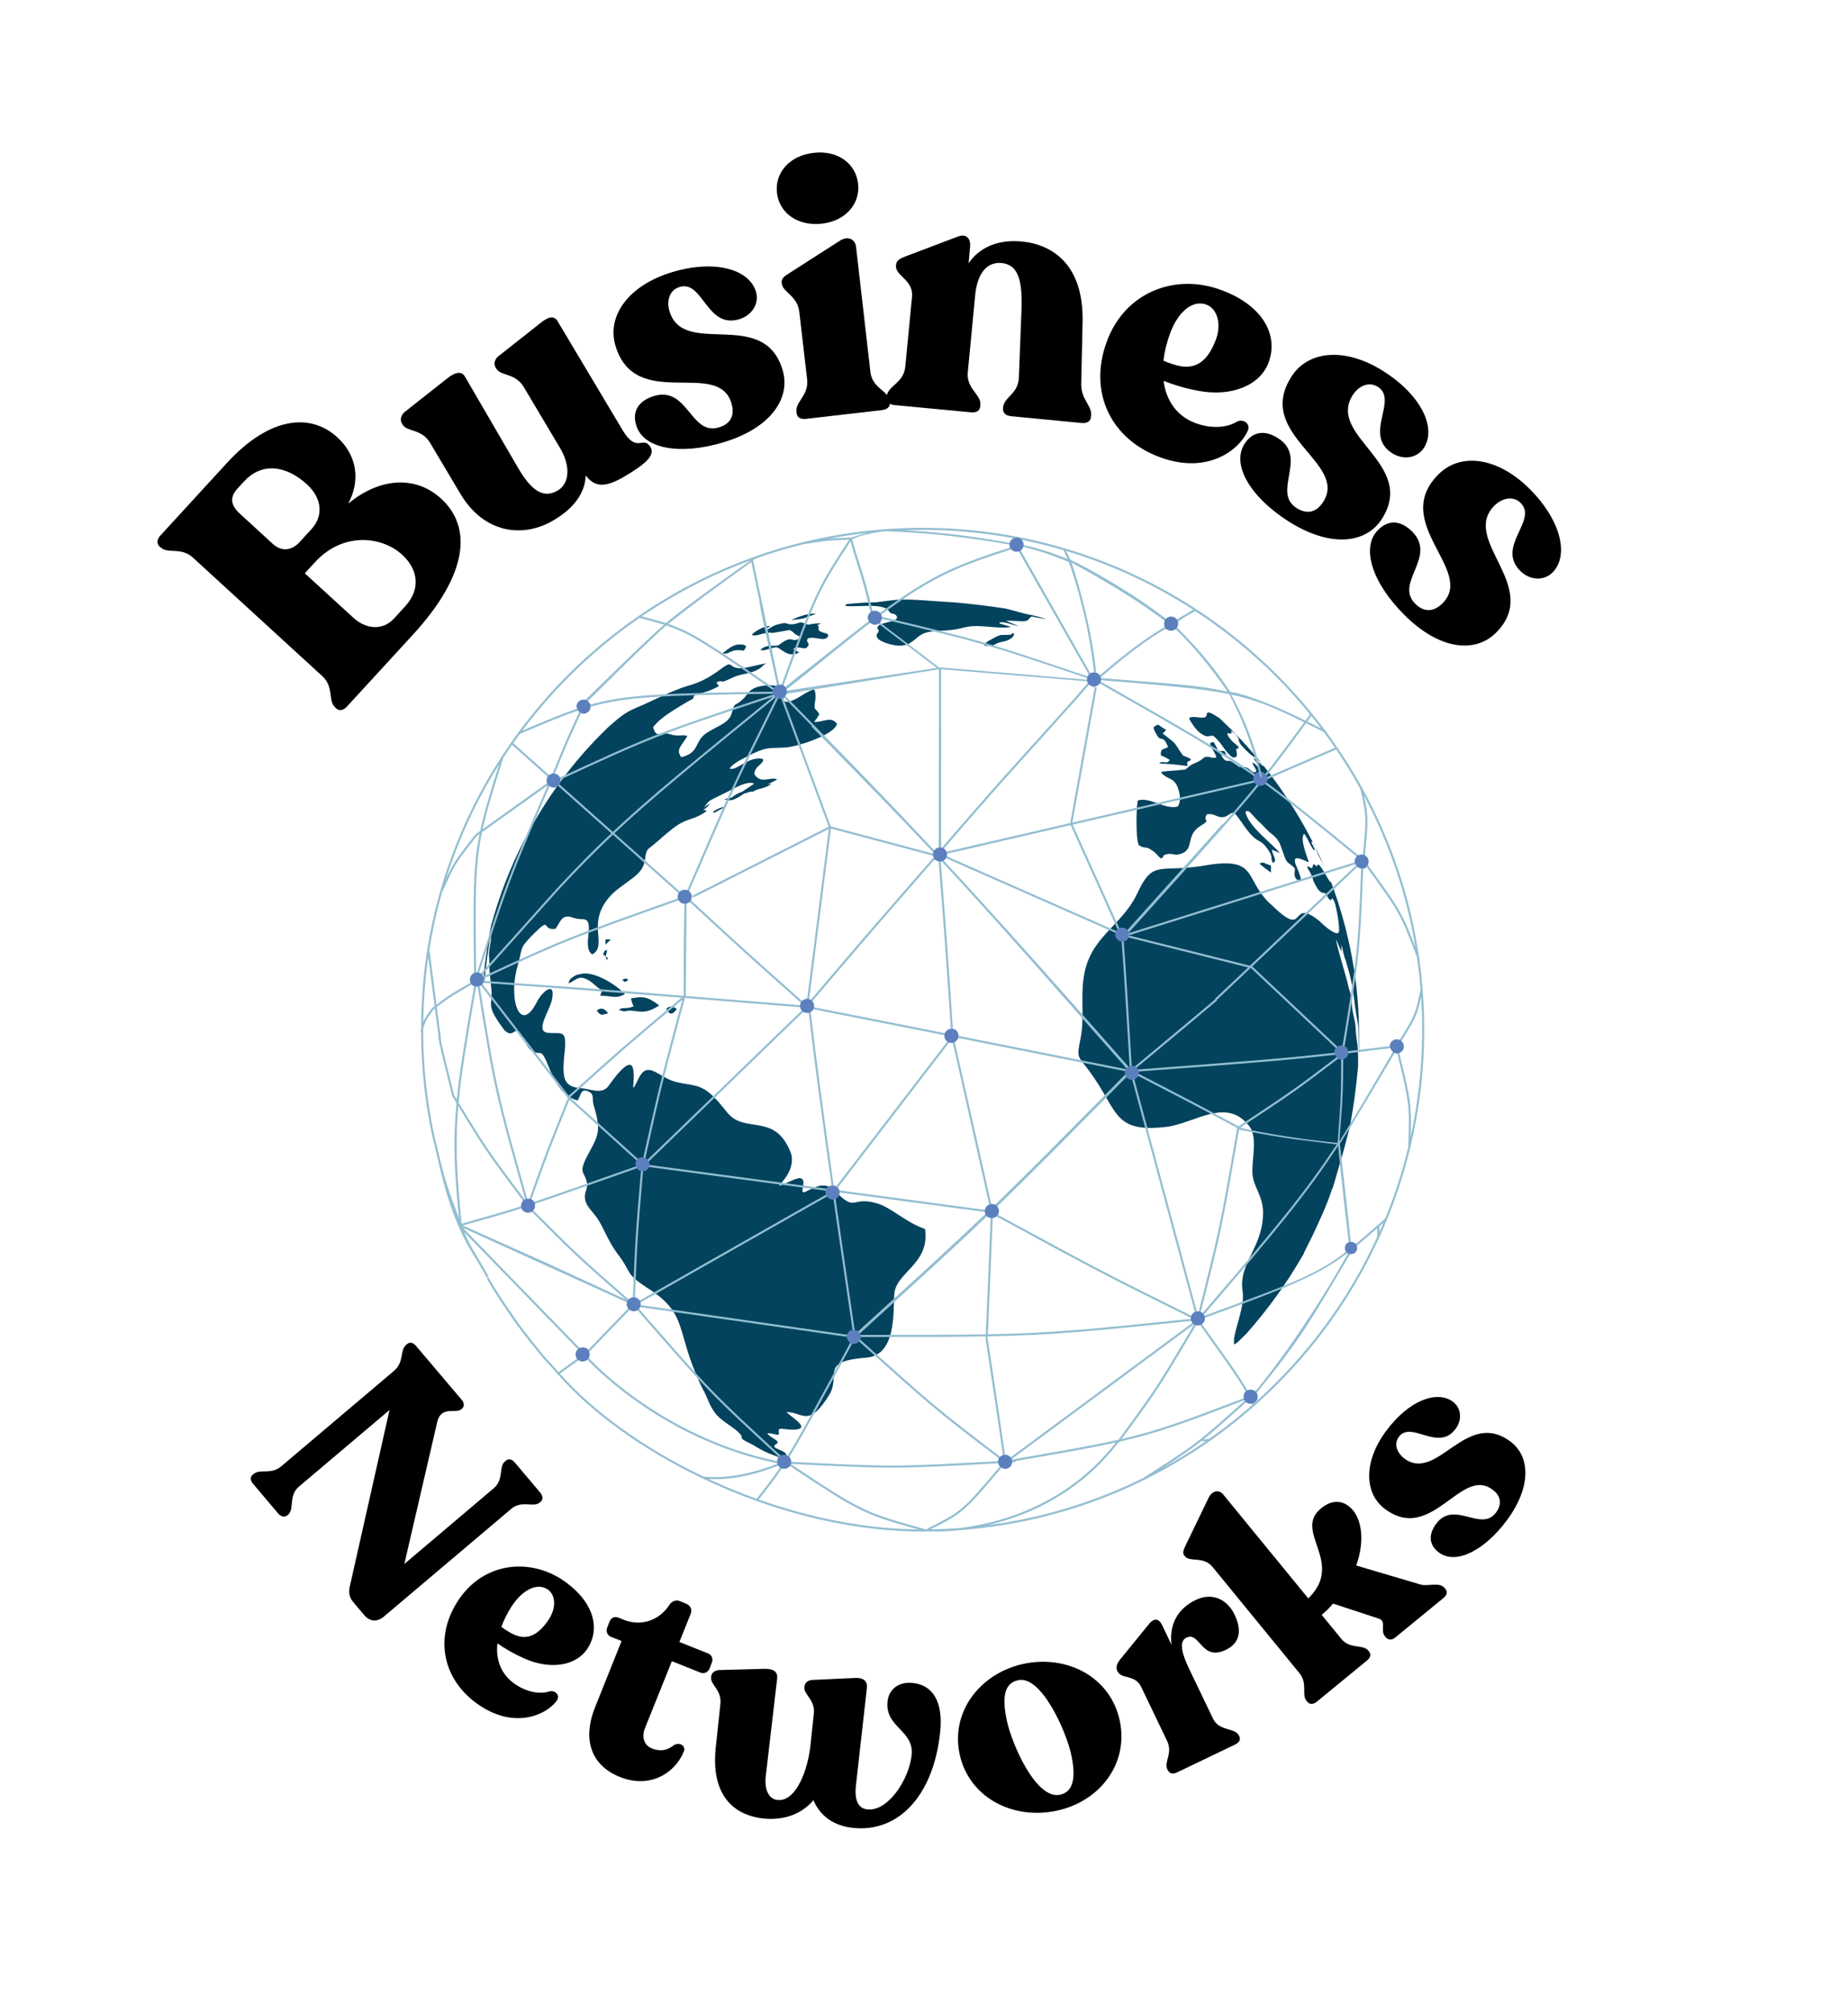
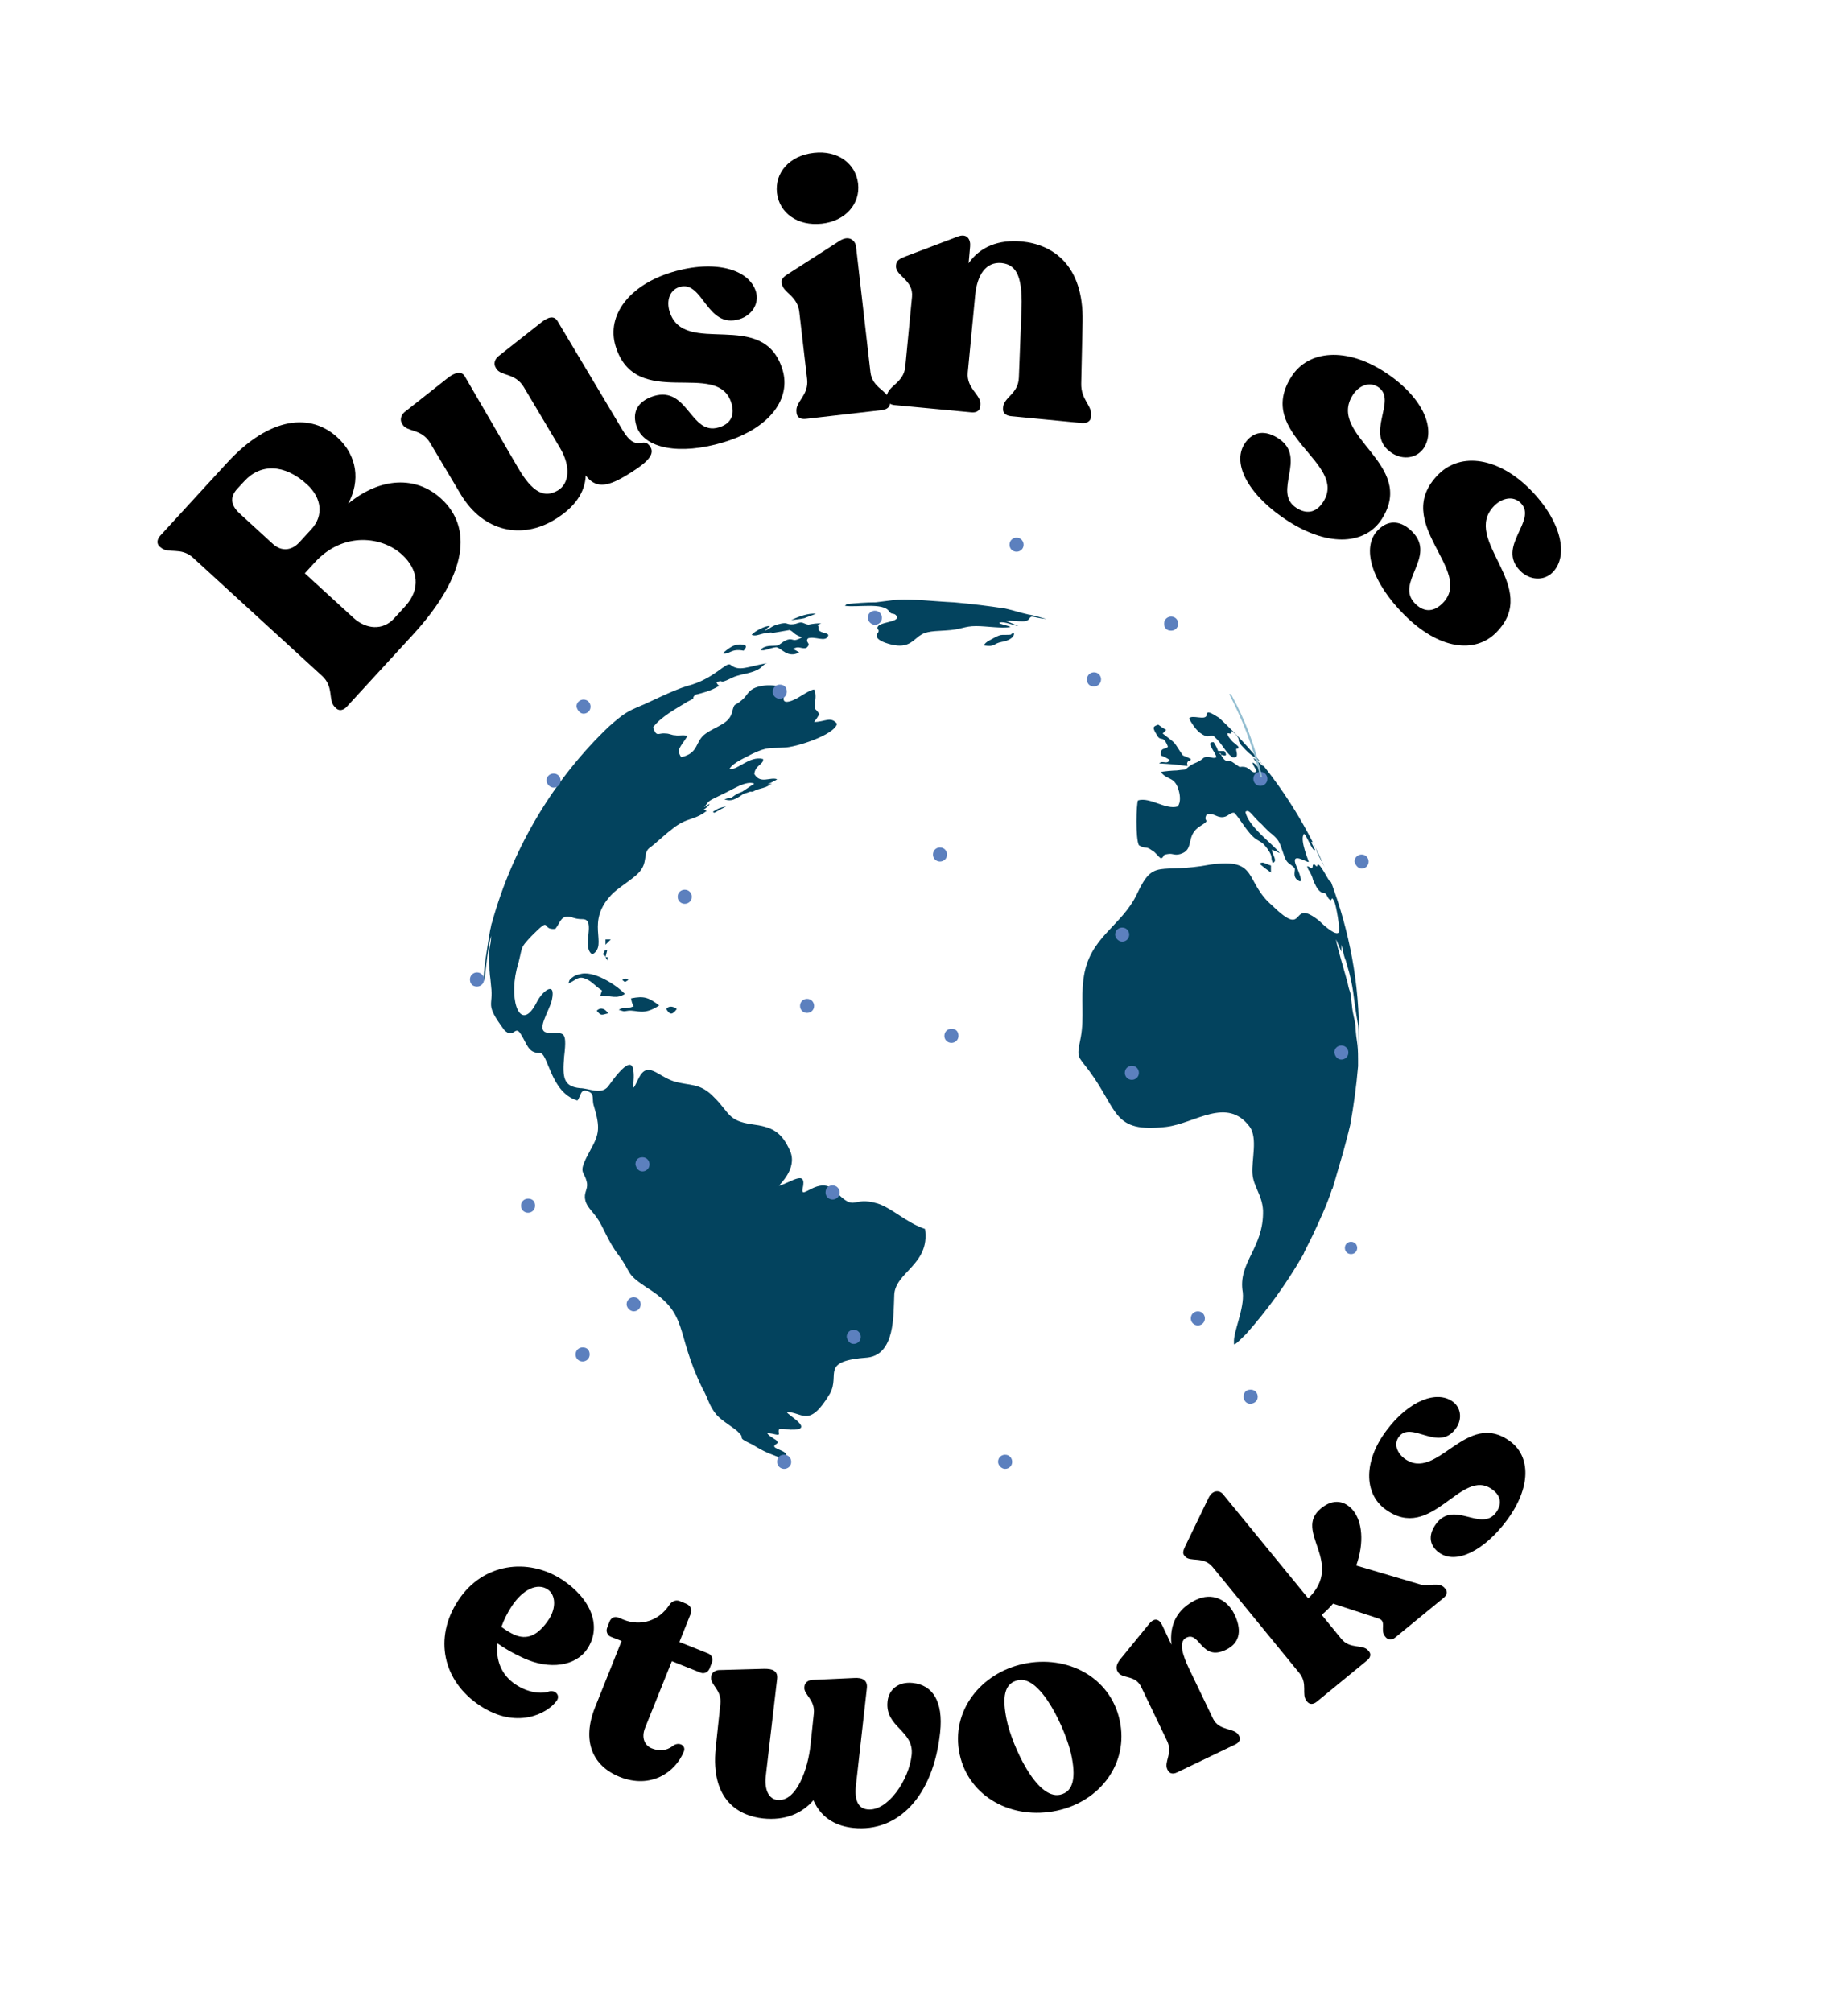
<svg xmlns="http://www.w3.org/2000/svg" width="281" zoomAndPan="magnify" viewBox="0 0 210.75 229.5" height="306" preserveAspectRatio="xMidYMid meet" version="1.0">
  <defs>
    <g />
    <clipPath id="b804a2621c">
      <path d="M 47.941 60.199 L 162.441 60.199 L 162.441 174.699 L 47.941 174.699 Z M 47.941 60.199 " clip-rule="nonzero" />
    </clipPath>
  </defs>
  <path fill="#03435e" d="M 149.727 96.082 C 149.766 96.129 149.809 96.199 149.859 96.297 C 149.914 96.422 149.957 96.523 149.996 96.613 C 149.906 96.438 149.816 96.258 149.727 96.082 Z M 149.996 96.613 C 150.367 97.367 150.727 98.133 151.066 98.91 L 150.762 98.305 C 150.156 97.18 150.223 97.176 149.996 96.613 Z M 149.727 96.082 C 149.617 95.945 149.559 96.023 149.559 96.098 L 149.961 96.902 C 149.762 97.402 148.758 94.594 148.656 95.195 C 148.254 95.898 149.258 98.207 149.258 98.305 C 149.059 98.406 147.051 97 147.852 98.809 C 148.055 99.309 148.758 100.914 148.055 100.414 C 147.352 100.012 147.754 99.309 147.652 99.008 C 146.949 98.305 146.75 98.605 146.348 97.301 C 145.945 96.199 145.945 95.898 145.141 95.195 C 144.34 94.594 144.238 94.289 143.535 93.688 C 142.633 92.785 142.434 92.281 142.031 92.586 C 142.332 94.289 145.344 96.398 145.945 97.301 C 145.543 97.102 145.543 97.102 145.043 96.902 C 145.141 97.602 145.746 98.207 145.141 98.406 C 144.84 97.703 145.242 97.805 144.539 96.801 C 143.938 95.996 143.836 96.098 143.234 95.695 C 142.23 94.992 141.328 93.188 140.727 92.684 C 140.223 92.684 140.125 93.086 139.52 93.188 C 138.719 93.285 138.516 92.684 137.613 92.887 C 137.113 93.789 138.215 93.387 136.91 94.191 C 135.105 95.293 136.309 96.902 134.602 97.402 C 133.898 97.602 133.801 97.301 133.195 97.402 C 132.395 97.504 132.895 97.703 132.395 97.906 C 131.992 97.602 131.793 97.203 131.391 97 C 130.586 96.398 130.688 96.902 129.883 96.398 C 129.484 95.695 129.582 91.582 129.785 91.281 C 131.191 90.879 132.895 92.383 134.301 91.98 C 134.703 91.48 134.602 90.578 134.301 89.773 C 133.801 88.57 133.098 88.969 132.395 88.066 C 132.496 87.969 133.898 87.867 134.199 87.867 C 135.707 87.664 134.805 87.969 135.809 87.266 C 136.309 86.965 136.609 86.965 137.113 86.562 C 137.715 85.961 138.215 86.66 138.719 86.359 C 138.617 85.758 137.414 84.555 138.418 84.652 C 138.719 85.156 138.719 85.156 138.918 85.656 L 139.621 85.656 C 140.094 86.32 139.586 86.18 139.273 86.078 C 139.227 85.992 139.207 85.945 139.199 85.918 C 139.23 85.91 139.188 85.867 139.199 85.918 C 139.18 85.926 139.129 85.914 139.02 85.859 L 139.219 86.059 C 139.922 87.266 139.922 86.461 140.625 86.965 C 141.828 87.766 141.027 87.363 141.93 87.465 C 142.531 87.566 142.734 88.168 143.133 88.066 C 143.535 87.969 142.934 87.465 142.832 86.965 C 143.234 87.062 143.438 87.664 143.637 87.465 C 143.336 86.965 143.336 87.062 142.934 86.461 C 143.133 86.461 144.34 87.766 144.039 87.266 C 143.035 86.059 143.035 86.66 141.527 84.957 C 140.926 84.051 141.629 84.652 140.926 83.75 C 140.125 83.047 140.523 83.551 140.426 83.652 C 140.223 83.75 139.723 83.348 140.125 84.051 C 140.727 84.855 140.625 84.555 141.227 85.156 C 141.328 85.656 140.824 85.055 141.027 85.758 C 141.129 86.262 141.027 86.461 140.523 86.359 C 139.621 85.656 139.52 84.957 138.418 83.953 C 137.816 83.75 137.914 84.352 136.812 83.551 C 136.309 83.148 135.809 82.344 135.605 81.945 C 135.906 81.441 137.512 82.246 137.613 81.543 C 137.613 80.941 138.316 81.441 138.82 81.742 C 139.02 81.844 139.121 81.945 139.219 82.043 C 143.492 86.059 147.035 90.801 149.727 96.082 Z M 139.273 86.078 C 139.285 86.102 139.301 86.129 139.32 86.16 L 139.219 86.059 C 139.238 86.066 139.254 86.07 139.273 86.078 Z M 76.992 94.289 C 76.828 94.41 76.656 94.543 76.484 94.691 C 75.68 95.293 74.777 96.199 74.074 96.699 C 73.27 97.301 73.973 98.406 72.77 99.609 C 72.066 100.312 70.863 101.016 69.957 101.82 C 66.547 105.133 69.457 107.742 67.551 108.848 C 66.246 108.043 68.051 104.832 66.445 104.832 C 65.441 104.832 65.242 104.531 64.738 104.531 C 63.938 104.531 63.836 105.332 63.332 105.934 C 61.625 106.137 63.031 104.328 60.625 106.738 C 59.117 108.344 59.719 107.844 58.918 110.551 C 58.012 114.367 59.418 117.879 61.227 114.266 C 61.828 113.062 63.434 111.758 62.934 114.066 C 62.629 115.371 61.023 117.578 62.43 117.781 C 64.137 117.98 64.738 117.176 64.336 120.488 C 64.137 122.898 64.238 123.902 66.145 124.102 C 67.148 124.102 68.555 124.906 69.355 123.902 C 69.656 123.5 71.766 120.391 72.168 121.793 C 72.566 123.199 71.664 125.406 72.871 122.898 C 73.875 120.992 74.977 122.699 76.785 123.301 C 78.691 123.902 79.797 123.402 81.5 125.207 C 83.207 126.914 83.008 127.816 85.719 128.219 C 88.027 128.52 89.129 129.023 90.133 131.332 C 90.938 133.34 88.828 135.145 88.828 135.246 C 90.234 134.844 92.043 133.34 91.539 135.547 C 91.238 137.051 93.445 133.941 95.254 135.848 C 97.664 138.355 97.062 136.352 100.07 137.254 C 101.68 137.754 103.383 139.461 105.492 140.164 C 106.094 144.281 101.98 145.082 101.98 147.793 C 101.879 150 102.078 154.418 98.969 154.82 C 93.445 155.223 95.855 156.727 94.652 158.934 C 92.242 162.949 91.539 161.043 89.734 161.043 C 89.734 161.344 93.145 163.152 90.133 163.051 C 88.93 162.949 88.73 162.75 88.828 163.453 C 88.93 163.852 88.227 163.453 87.523 163.453 C 87.523 163.652 88.227 164.055 88.527 164.254 C 88.93 164.656 88.43 164.656 88.328 164.855 C 88.027 165.258 89.934 165.461 89.633 166.062 C 89.531 166.262 90.836 166.863 88.73 166.164 C 87.125 165.559 86.82 165.359 85.816 164.758 C 85.418 164.555 84.715 164.254 84.613 164.055 C 84.512 163.852 84.715 163.852 84.312 163.453 C 83.812 162.852 82.406 162.148 81.703 161.344 C 80.801 160.238 80.801 159.539 80.098 158.332 C 76.883 151.707 78.691 149.902 73.672 146.789 C 71.262 145.184 72.066 145.184 70.562 143.176 C 69.254 141.469 68.855 139.965 68.051 138.859 C 67.648 138.258 66.848 137.555 66.746 136.852 C 66.547 136.047 67.047 135.648 66.945 134.945 C 66.645 133.34 65.742 134.039 67.348 131.129 C 68.352 129.324 68.453 128.621 67.75 126.211 C 67.449 125.406 67.852 124.805 67.148 124.504 C 66.145 124.004 66.246 125.105 65.844 125.508 C 62.73 124.605 62.531 119.988 61.527 120.09 C 60.223 120.09 60.121 119.086 59.418 117.98 C 58.715 116.777 58.617 118.582 57.512 117.477 C 55.203 114.367 56.309 114.867 56.004 112.461 C 55.906 111.156 55.805 111.254 55.805 109.75 C 55.805 109.148 55.703 108.945 55.805 108.344 C 55.906 107.641 56.004 107.441 56.004 106.738 C 55.504 108.543 55.305 112.059 55.203 111.855 C 55 111.355 55.703 107.238 55.906 106.035 C 56.004 105.734 56.004 105.434 56.105 105.23 C 58.516 96.5 63.332 88.668 69.457 82.848 C 71.164 81.34 71.566 81.141 72.969 80.539 C 73.773 80.238 76.684 78.73 78.391 78.23 C 81.5 77.426 82.809 75.418 83.309 75.82 C 84.312 76.625 85.215 76.023 87.523 75.621 C 86.723 75.82 87.223 76.422 84.613 76.926 C 83.508 77.227 83.91 77.125 83.008 77.527 C 81.902 78.027 82.605 77.426 81.703 77.828 C 81.805 78.027 81.805 78.027 82.004 78.23 C 81 78.832 80.098 79.031 79.293 79.234 C 78.691 79.836 79.594 79.434 78.391 80.035 C 77.086 80.84 75.379 81.742 74.477 82.949 C 74.879 84.152 75.078 83.551 75.879 83.652 C 76.383 83.652 76.582 83.852 76.984 83.852 C 77.488 83.953 77.988 83.75 78.391 83.953 C 77.586 85.258 77.086 85.457 77.688 86.359 C 79.797 85.859 79.191 84.555 80.5 83.652 C 81.805 82.746 83.207 82.547 83.508 81.141 C 83.812 80.035 83.711 80.641 84.613 79.836 C 85.215 79.336 85.215 78.934 85.918 78.531 C 87.125 77.93 89.031 78.129 89.633 78.633 C 89.633 79.031 88.73 80.438 90.234 79.938 C 91.137 79.637 92.141 78.73 92.844 78.633 C 93.047 78.934 93.047 79.637 92.945 80.035 C 92.844 81.141 92.844 80.539 93.445 81.441 C 93.145 81.945 93.145 81.945 92.844 82.344 C 94.051 82.344 94.75 81.645 95.453 82.547 C 95.152 83.852 90.637 85.258 89.434 85.258 C 87.824 85.355 87.523 85.156 85.816 85.961 C 85.117 86.359 83.609 86.965 83.207 87.664 C 84.012 87.969 85.418 86.16 87.023 86.562 C 87.125 87.164 86.121 87.266 86.02 88.27 C 86.723 89.473 87.824 88.57 88.629 88.871 C 88.535 88.965 88.105 89.191 87.543 89.453 C 87.707 89.418 87.867 89.391 88.027 89.371 C 87.426 89.773 87.324 89.773 86.621 89.973 C 85.844 90.168 86.008 90.363 85.566 90.285 C 85.285 90.387 85.031 90.473 84.816 90.527 C 83.438 91.512 83.137 91.27 82.605 91.18 C 83.109 90.977 83.008 91.078 83.41 90.977 C 83.566 90.898 83.848 90.574 84.641 90.293 L 86.02 89.371 C 85.117 88.969 83.508 90.074 82.605 90.477 C 80.383 91.547 80.996 91.266 80.289 92.074 C 80.445 91.984 80.594 91.883 80.898 91.68 C 80.898 91.883 80.598 92.082 80.195 92.383 C 80.398 92.383 80.398 92.383 80.598 92.484 C 79.414 93.395 78.641 93.312 77.609 93.895 C 77.504 93.953 77.395 94.02 77.285 94.09 C 77.199 94.156 77.102 94.223 76.992 94.289 Z M 69.055 109.148 C 68.953 108.945 68.953 108.945 68.754 108.848 C 69.156 108.145 68.754 108.543 69.254 108.344 Z M 69.055 109.148 C 69.457 109.246 69.254 109.047 69.254 109.547 Z M 87.988 72.129 C 87.867 72.137 87.672 72.156 87.324 72.207 C 86.621 72.309 86.219 72.609 85.719 72.406 C 86.02 72.008 87.324 71.305 87.824 71.402 C 87.523 71.605 87.523 71.605 87.223 71.906 C 87.727 71.805 87.926 71.402 88.73 71.203 C 89.832 70.902 89.633 71.203 90.234 71.203 C 91.039 71.203 91.137 70.801 91.742 71.102 C 91.938 71.188 92.078 71.223 92.195 71.238 C 92.691 71.137 93.203 71.062 93.648 71.102 C 93.484 71.18 93.34 71.242 93.207 71.293 C 93.219 71.297 93.234 71.301 93.246 71.305 C 93.547 71.605 93.145 71.805 93.547 72.008 C 93.848 72.207 94.551 72.207 94.449 72.508 C 94.148 73.312 92.945 72.508 92.141 72.809 C 91.742 73.312 92.645 73.312 91.941 73.914 C 91.238 74.016 91.137 73.613 90.438 74.016 C 90.836 74.215 90.836 74.215 91.137 74.414 C 89.832 75.117 89.129 73.914 88.527 73.812 C 87.727 73.914 87.125 74.316 86.723 74.113 C 87.324 73.512 88.027 73.715 88.73 73.613 C 89.23 73.312 89.434 73.012 90.035 72.91 C 90.637 72.91 90.438 73.211 91.438 72.711 C 91.34 72.609 90.836 72.508 90.438 72.105 C 90.352 72.023 90.219 71.926 90.055 71.852 C 89.297 71.977 88.473 72.141 87.926 72.207 C 87.945 72.18 87.965 72.156 87.988 72.129 Z M 151.766 100.516 C 153.875 106.137 155.078 112.258 154.98 118.582 L 154.98 119.988 C 154.879 118.984 154.98 117.68 154.879 116.875 C 154.277 113.562 154.477 113.363 153.875 110.953 C 153.773 110.551 153.574 109.949 153.473 109.547 C 153.172 108.848 153.172 108.344 152.973 107.742 L 152.973 108.543 L 152.371 107.141 C 152.371 107.641 153.473 111.254 153.676 112.059 C 153.977 113.562 153.977 112.559 154.176 114.668 C 154.277 115.773 154.477 116.074 154.578 116.977 C 154.68 119.086 154.879 118.582 154.879 120.891 L 154.879 121.594 C 154.68 123.902 154.379 126.109 153.977 128.32 C 153.773 129.223 153.273 131.031 153.172 131.43 C 152.57 133.438 152.371 134.242 151.969 135.547 C 151.867 135.648 151.867 135.648 151.867 135.746 C 151.266 137.555 150.461 139.262 149.66 140.969 L 148.758 142.773 C 148.656 143.074 148.555 143.176 148.453 143.375 C 146.648 146.488 144.539 149.398 142.133 152.109 C 141.129 153.113 140.625 153.613 140.727 153.113 C 140.625 151.91 141.93 149.297 141.73 147.391 C 141.129 143.977 144.137 142.371 144.039 138.055 C 143.938 136.25 142.934 135.348 142.832 133.84 C 142.734 132.234 143.438 129.824 142.531 128.52 C 139.922 125.008 136.309 128.117 132.996 128.52 C 126.875 129.223 127.574 126.715 124.262 122.195 C 122.859 120.289 122.758 120.789 123.258 118.281 C 123.66 116.074 123.258 113.863 123.562 111.656 C 124.164 106.84 127.879 105.734 129.684 101.918 C 131.59 97.805 132.191 99.711 138.016 98.605 C 143.637 97.805 141.828 100.516 145.141 103.324 C 149.156 107.238 146.949 102.223 150.461 105.031 C 151.164 105.734 152.371 106.738 152.672 106.336 C 152.871 106.035 152.371 103.223 152.168 102.824 C 151.766 102.02 151.969 102.824 151.668 102.621 C 151.266 102.32 151.367 101.82 150.863 101.82 C 150.664 101.82 150.262 101.52 149.961 100.816 C 149.66 100.312 149.762 100.215 149.559 99.812 C 149.156 98.91 149.359 99.609 149.059 98.809 C 149.359 98.809 149.457 99.008 149.559 99.008 C 149.762 99.008 149.66 98.707 149.762 98.605 C 149.961 98.508 149.961 98.707 150.16 98.809 C 150.262 98.809 150.16 98.605 150.363 98.605 C 150.762 98.809 151.566 100.613 151.766 100.613 Z M 96.559 68.895 C 97.562 68.793 98.766 68.695 99.871 68.695 C 100.773 68.594 101.379 68.492 102.379 68.395 C 104.086 68.293 106.598 68.594 108.805 68.695 C 111.012 68.895 112.621 69.094 114.629 69.398 C 115.934 69.699 116.031 69.797 117.336 70.098 C 117.637 70.098 119.344 70.602 119.344 70.602 C 117.539 70.402 117.738 70.098 117.336 70.602 C 117.035 71.102 115.73 70.703 114.727 70.801 L 116.133 71.402 C 115.832 71.402 114.426 70.801 114.023 71.004 C 113.625 71.102 115.23 71.402 115.23 71.504 C 114.324 71.707 112.52 71.402 111.316 71.402 C 109.91 71.402 109.707 71.805 107.801 71.906 C 105.996 72.008 105.391 72.008 104.488 72.809 C 103.688 73.512 102.984 73.914 101.277 73.41 C 99.27 72.809 100.172 72.105 100.172 72.105 C 100.273 71.707 100.07 71.906 100.07 71.605 C 100.07 70.902 102.582 71.004 102.281 70.301 C 101.98 69.797 101.68 70.199 101.379 69.699 C 100.676 68.695 97.762 69.297 96.359 69.094 Z M 133.195 85.156 C 132.594 83.652 132.395 84.754 131.891 83.75 C 131.391 82.949 131.492 82.848 132.094 82.648 C 132.496 82.949 132.496 82.949 132.996 83.25 L 132.594 83.652 C 134.402 85.055 133.699 84.453 134.902 86.16 C 135.406 86.359 135.406 86.359 135.809 86.562 C 135.707 86.965 135.504 86.66 135.406 86.965 C 135.305 87.266 135.504 87.062 135.406 87.363 C 133.801 87.164 133.801 87.164 132.191 87.062 C 132.594 86.66 133.098 87.266 133.398 86.66 C 132.895 86.359 132.895 86.359 132.395 86.16 C 132.293 85.156 132.895 85.559 133.195 85.156 Z M 64.84 112.16 C 64.938 111.656 65.039 111.656 65.441 111.355 C 65.742 111.156 65.941 111.156 66.344 111.055 C 68.051 110.754 70.66 112.66 71.262 113.363 C 70.258 113.965 69.859 113.562 68.453 113.562 L 68.652 112.961 C 67.852 112.461 67.551 111.957 66.848 111.656 C 65.941 111.254 65.742 111.758 64.84 112.16 Z M 115.633 72.207 C 115.73 72.711 114.93 73.109 114.227 73.211 C 113.223 73.41 113.523 73.812 112.219 73.613 C 112.32 73.211 113.121 72.91 113.625 72.609 C 114.125 72.406 114.023 72.406 114.727 72.406 C 115.73 72.406 115.027 72.309 115.633 72.207 Z M 72.266 114.77 C 72.066 114.367 72.066 114.367 71.965 113.863 C 73.473 113.562 73.973 113.766 75.18 114.668 C 73.371 115.871 72.668 115.168 71.664 115.27 C 70.961 115.371 71.262 115.371 70.562 115.168 C 71.164 114.77 71.262 115.168 72.266 114.77 Z M 82.406 74.516 C 83.008 74.016 83.508 73.613 84.113 73.512 C 85.719 73.41 84.812 74.113 84.812 74.215 C 83.309 73.914 83.207 74.715 82.406 74.516 Z M 90.234 70.703 C 91.137 70.301 92.242 69.898 93.047 70 C 92.844 70.098 91.941 70.402 91.742 70.5 C 91.34 70.602 90.438 70.703 90.234 70.703 Z M 143.637 98.508 C 144.039 98.207 144.238 98.508 144.941 98.707 L 144.941 99.512 C 144.238 99.008 144.238 99.008 143.637 98.508 Z M 81.301 92.586 C 81.902 92.184 82.203 92.082 82.809 91.98 C 82.203 92.281 82.203 92.281 81.5 92.684 C 81.402 92.684 81.402 92.684 81.301 92.586 Z M 68.051 115.27 C 68.453 114.867 68.953 114.969 69.355 115.57 C 68.555 115.773 68.555 115.871 68.051 115.27 Z M 75.98 115.07 C 76.281 114.668 76.785 114.77 77.188 115.07 C 76.684 115.773 76.383 115.773 75.98 115.07 Z M 69.055 107.742 L 69.055 107.141 L 69.656 107.141 Z M 70.961 111.758 C 71.363 111.555 71.363 111.555 71.664 111.758 C 71.164 112.059 71.363 112.059 70.961 111.758 Z M 70.961 111.758 " fill-opacity="1" fill-rule="evenodd" />
  <g clip-path="url(#b804a2621c)">
-     <path fill="#93bed1" d="M 66.18 154.691 L 66.469 154.453 L 52.918 140.512 C 53.965 142.82 54.348 143.051 55.707 145.582 L 55.496 145.695 C 54.023 142.945 53.641 142.863 52.328 139.953 L 51.688 138.367 C 50.805 135.895 50.43 134.414 49.488 130.301 L 49.465 130.309 C 48.504 126.145 48.031 121.895 48.023 117.621 L 47.961 117.605 C 47.984 117.512 48.004 117.426 48.023 117.344 C 48.031 115 48.176 112.543 48.457 110.191 C 49.547 101.48 52.609 93.375 57.18 86.332 L 57.195 86.277 L 57.211 86.285 C 67.422 70.59 85.133 60.199 105.191 60.199 C 126.684 60.199 145.43 72.074 155.211 89.621 L 155.359 89.883 C 158.586 95.746 160.82 102.234 161.824 109.117 L 161.914 109.359 L 161.859 109.379 C 162.23 112.012 162.422 114.699 162.422 117.434 C 162.422 122.066 161.871 126.57 160.828 130.891 L 160.758 131.188 C 157.395 144.789 149.164 156.48 138.023 164.305 L 137.984 164.332 C 129.758 170.098 119.949 173.754 109.348 174.516 C 107.766 174.695 106.793 174.668 106.793 174.668 L 106.793 174.645 C 106.262 174.66 105.727 174.668 105.191 174.668 C 98.844 174.668 92.379 173.355 86.367 171.211 L 86.133 171.125 C 84.082 170.387 82.09 169.551 80.172 168.637 C 80.145 168.637 80.125 168.633 80.125 168.633 C 80.125 168.633 80.137 168.629 80.145 168.625 C 73.258 165.34 67.371 161.055 63.547 156.66 L 63.449 156.562 L 63.531 156.598 L 63.441 156.559 C 62.84 155.855 62.34 155.352 61.734 154.648 C 61.734 154.648 61.734 154.648 61.734 154.645 C 60.93 153.641 59.824 152.332 58.617 150.625 C 57.512 149.016 56.402 147.406 55.5 145.797 L 55.707 145.68 C 56.605 147.285 57.711 148.887 58.812 150.488 C 60.012 152.191 61.113 153.496 61.918 154.496 C 62.516 155.199 63.02 155.699 63.617 156.398 L 63.703 156.484 Z M 142.723 159.215 C 148.539 152.305 153.828 142.883 153.75 142.844 C 150.32 145.465 147.254 146.691 136.805 150.512 L 136.758 150.562 C 140.992 156.492 141.625 157.379 142.586 159.18 L 142.59 159.18 C 142.637 159.16 142.691 159.176 142.723 159.215 Z M 116.082 62.203 L 124.445 76.949 C 124.445 76.891 124.445 76.836 124.445 76.777 L 124.562 76.777 L 124.668 76.727 C 124.762 76.906 124.777 77.09 124.781 77.273 L 125.109 77.297 C 129.445 73.539 131.559 72.242 133.348 71.203 C 128.777 67.648 122.812 64.508 122.199 64.16 C 122.863 66.125 124.406 71.16 125 76.566 L 124.988 76.566 L 125 76.664 L 124.766 76.691 C 124.133 70.93 122.629 66.121 121.883 64.094 C 119.246 62.984 117.715 62.625 116.082 62.203 Z M 54.902 112.078 L 64.863 124.973 L 64.93 124.816 L 64.992 124.844 C 70.93 119.5 70.996 119.441 77.727 113.785 C 68.727 113.062 65.531 112.836 54.902 112.078 Z M 94.738 94.246 L 106.605 97.402 C 102.852 93.402 98.859 89.309 92.559 82.883 L 92.621 82.824 C 91.621 81.805 90.582 80.742 89.492 79.629 L 89.359 79.457 L 89.285 79.512 Z M 50.023 118.246 L 49.59 115.027 L 49.461 115.109 C 48.574 116.355 48.492 116.469 48.262 117.375 C 48.25 121.68 48.711 125.961 49.672 130.156 L 49.695 130.148 C 50.707 134.527 50.895 135.062 52.34 138.926 C 51.715 132.688 51.711 129.781 52.055 125.797 C 51.906 125.551 51.75 125.293 51.586 125.023 C 51.582 125.012 51.574 125 51.574 124.988 C 50.77 121.773 50.266 119.863 49.965 118.258 Z M 89.555 166.891 C 88.629 168.32 87.797 169.391 86.52 171.016 C 92.332 173.082 98.574 174.363 104.715 174.426 C 98.309 172.645 97.969 172.418 89.691 166.934 C 89.66 166.93 89.637 166.922 89.617 166.906 L 89.605 166.906 L 89.578 166.898 Z M 60.133 137.59 C 57.453 138.484 55.707 138.934 52.777 139.762 L 62.449 144.09 L 69.121 147.168 L 71.328 148.188 C 65.746 143.305 65.496 143.055 60.137 137.691 L 60.203 137.625 C 60.176 137.621 60.152 137.609 60.133 137.59 Z M 159.133 119.477 C 156.758 119.766 154.867 119.992 153.199 120.188 L 153.188 120.254 C 153.188 125.281 153.043 126.039 152.738 130.184 C 154.43 127.523 156.449 124.035 159.133 119.477 Z M 136.02 150.398 C 125.855 145.363 125.602 145.227 113.23 138.508 C 112.945 145.566 112.934 145.797 112.656 152.176 C 119.988 152.035 124.109 151.621 136.02 150.398 Z M 136.207 151 L 115.375 166.41 L 115.379 166.422 C 115.352 166.438 115.324 166.453 115.293 166.473 L 115.273 166.484 C 121.062 165.484 124.641 164.859 127.555 164.203 C 131.797 158.449 132.043 158.035 136.207 151 Z M 99.656 70.723 C 97.098 72.648 94.641 74.711 90.176 78.266 L 89.457 78.793 L 89.73 78.766 L 106.832 76.176 Z M 78.152 113.816 C 78.133 113.828 78.109 113.836 78.086 113.836 C 78.07 113.836 78.055 113.832 78.043 113.828 L 78.035 113.832 L 78.102 113.848 C 75.527 123.449 75.492 123.582 73.473 132.629 L 91.77 114.918 C 85.91 114.445 81.605 114.094 78.152 113.816 Z M 141.301 128.836 C 139.355 140.016 139.316 140.211 136.809 150.141 C 145.457 140.109 148.973 135.816 152.445 130.512 C 147.867 129.926 147.27 129.988 141.301 128.836 Z M 112.41 152.414 C 108.77 152.48 104.324 152.484 97.77 152.484 C 106.578 160.422 106.734 160.555 114.449 166.434 C 113.605 160.609 113.578 160.438 112.398 152.684 C 112.398 152.676 112.398 152.668 112.398 152.66 Z M 107.625 97.504 L 127.59 106.305 L 122.098 94.105 L 107.648 97.449 L 107.652 97.453 Z M 152.77 120.234 C 146.738 120.93 143.445 121.18 129.406 122.238 C 135.449 125.352 135.574 125.418 141.246 128.453 C 147.516 124.305 147.633 124.223 152.828 120.277 C 152.809 120.27 152.789 120.262 152.77 120.262 Z M 142.809 110.215 L 142.812 110.219 L 153.016 119.836 C 154.844 108.691 154.863 108.473 155.25 98.445 Z M 54.652 112.145 C 56.605 124.227 56.703 124.621 60.234 137.117 C 62.176 131.66 62.27 131.418 64.762 125.227 Z M 159.105 119.98 L 159.027 120.125 C 156.383 124.613 154.535 127.734 152.848 130.371 L 152.805 130.438 C 152.805 130.438 154.109 141.789 154.074 142.234 C 154.133 142.051 154.41 141.969 154.375 142.07 C 155.18 141.414 156.047 140.66 157.066 139.758 L 157.113 139.715 L 157.383 139.48 L 157.691 139.207 L 157.977 138.957 C 159.043 136.348 159.922 133.645 160.594 130.859 C 160.777 126.078 160.75 125.848 159.281 119.879 Z M 62.441 89.602 L 62.43 89.586 L 54.969 94.914 C 54.164 98.77 54.188 102.172 54.305 111.129 L 54.324 111.141 C 57.758 100.559 57.902 100.188 62.441 89.602 Z M 162.066 113.684 C 161.598 115.895 161.41 116.195 159.406 119.387 L 159.402 119.395 C 159.406 119.398 159.406 119.406 159.41 119.41 C 160.844 125.234 161 125.875 160.875 129.637 C 161.734 125.699 162.188 121.617 162.188 117.434 C 162.188 116.176 162.145 114.926 162.066 113.684 Z M 144.383 88.934 L 144.332 88.809 C 144.312 88.875 144.238 88.941 144.238 88.941 C 144.238 88.941 144.215 88.945 144.18 88.926 L 144.109 88.895 L 144.055 88.961 C 147.062 91.137 150.191 93.688 155.383 97.93 C 155.848 93.301 155.852 93.105 155.137 89.969 C 154.285 88.426 153.363 86.93 152.379 85.477 Z M 78.035 102.453 C 64.57 107.234 64.34 107.324 54.66 111.824 C 65.586 112.602 68.723 112.824 77.969 113.566 C 77.969 107.965 77.969 107.848 78.066 102.48 Z M 107.328 76.324 L 107.332 96.781 C 113.082 90.086 116.211 86.66 119.055 83.523 L 122.566 79.613 L 124.152 77.773 L 124.09 77.711 Z M 52.266 126.141 C 51.953 130.078 51.988 133.062 52.641 139.555 C 55.586 138.723 57.336 138.273 59.984 137.391 C 55.609 131.559 55.293 131.125 52.266 126.141 Z M 122.746 79.766 L 122.742 79.77 L 119.23 83.684 C 116.379 86.832 113.238 90.266 107.445 97.016 L 107.48 97.121 L 107.492 97.129 L 107.484 97.137 L 107.5 97.172 L 107.57 97.148 L 107.422 97.258 L 122.047 93.871 L 124.848 78.375 L 124.645 78.398 L 124.613 78.09 L 124.547 78.102 L 124.496 77.742 Z M 97.531 152.586 C 93.074 160.852 91.227 164.277 89.715 166.645 L 89.781 166.703 C 101.875 167.297 101.992 167.301 114.297 166.617 C 106.562 160.719 106.422 160.602 97.531 152.586 Z M 92.168 114.988 L 92.062 114.969 L 73.629 132.805 L 94.895 135.652 C 93.664 126.992 92.863 120.961 92.168 114.988 Z M 128.918 122.379 C 121.074 130.324 117.133 134.312 113.211 138.082 L 113.234 138.184 C 113.238 138.203 113.238 138.223 113.234 138.238 C 125.828 145.082 125.938 145.141 136.426 150.336 C 136.406 150.266 136.391 150.203 136.391 150.156 L 136.406 150.156 Z M 88.477 79.113 C 75.191 79.316 71.113 79.395 66.477 80.863 C 64.938 84.16 64.707 84.695 63.176 88.441 L 63.238 88.469 L 63.098 88.789 L 63.559 88.43 L 63.707 88.617 L 63.301 88.934 C 74.523 83.746 74.875 83.613 88.477 79.113 Z M 143.625 89.117 L 122.332 94.051 L 127.914 106.445 L 128.145 106.547 L 139.43 93.965 L 139.48 94.008 C 141.188 92.059 142.469 90.547 143.625 89.117 Z M 107.277 98.121 C 108.016 107.562 108.035 107.859 108.715 118.023 C 114.043 119.078 118.461 119.957 128.574 121.969 C 120.152 112.41 115.199 106.781 110.926 102.082 C 109.801 100.852 108.711 99.672 107.645 98.516 L 107.438 98.297 Z M 159.168 119.234 C 159.148 119.055 159.344 118.871 159.371 118.992 C 161.391 115.781 161.406 115.703 161.988 112.891 L 162.008 112.895 C 161.91 111.645 161.77 110.406 161.594 109.176 C 159.738 104.27 159.621 104.043 155.711 98.676 L 155.719 98.719 L 155.727 98.758 L 155.727 98.766 L 155.734 98.805 L 155.742 98.84 L 155.746 98.863 L 155.754 98.891 L 155.762 98.914 L 155.766 98.941 L 155.793 99.023 L 155.566 99.102 C 155.523 98.969 155.5 98.836 155.477 98.703 C 155.098 108.52 155.062 108.809 153.238 119.941 C 154.902 119.75 156.793 119.523 159.168 119.234 Z M 139.992 78.902 C 139.449 78.039 136.621 74.051 133.609 71.324 C 131.797 72.359 129.738 73.602 125.441 77.324 C 133.844 78.016 136.734 78.113 139.992 78.902 Z M 140.312 78.906 C 142.395 79.215 145.898 80.715 148.871 82.18 L 148.879 82.168 L 149.379 81.488 C 149.215 81.242 149.039 81.035 148.816 80.773 C 145.219 76.496 141 72.754 136.305 69.684 C 135.281 70.262 134.5 70.758 133.828 71.203 C 137.547 74.699 139.68 77.973 140.312 78.906 Z M 106.59 97.645 L 94.762 94.496 L 92.285 113.938 L 92.297 114.039 L 92.352 114.055 C 92.336 114.102 92.324 114.145 92.312 114.188 L 92.316 114.199 C 99.277 106.027 99.531 105.738 106.59 97.645 Z M 121.586 62.832 C 121.812 63.266 121.996 63.664 122.078 63.832 C 123.848 64.652 129.348 67.66 133.602 71.059 C 134.102 70.711 135.035 70.164 136.07 69.531 C 131.629 66.66 126.762 64.387 121.586 62.832 Z M 112.977 138.312 C 109.176 141.957 105.32 145.469 97.875 152.246 C 104.383 152.246 108.801 152.246 112.418 152.18 C 112.699 145.734 112.707 145.559 113 138.312 Z M 127.266 106.418 L 107.234 97.59 L 107.246 97.742 L 107.461 97.969 L 107.723 98.254 L 107.812 98.352 C 108.898 99.516 109.977 100.688 111.102 101.926 C 115.824 107.098 121.211 113.148 128.84 121.812 C 128.461 115.465 128.172 110.746 127.887 106.957 L 127.793 106.758 C 127.609 106.664 127.422 106.566 127.234 106.504 Z M 63.203 89.238 L 62.777 89.434 C 62.773 89.434 62.77 89.438 62.766 89.438 C 58.121 100.281 58.008 100.559 54.531 111.262 C 54.629 111.16 54.867 110.984 54.867 110.984 L 63.543 101.293 L 63.633 101.371 L 63.547 101.289 C 65.754 98.922 67.656 96.98 69.715 95.039 Z M 108.594 118.637 L 108.523 118.637 L 108.52 118.66 L 108.438 118.645 L 95.348 135.711 L 112.801 138.047 L 112.879 137.977 L 112.934 137.922 L 111.672 132.312 C 111.066 129.609 110.457 126.906 109.852 124.207 Z M 58.395 84.949 C 58.055 85.441 57.719 85.934 57.395 86.434 C 56.262 90.039 55.52 92.402 55.043 94.57 L 62.633 89.148 L 62.758 88.84 Z M 149.547 81.656 L 149.086 82.285 C 149.578 82.531 150.098 82.789 150.648 83.062 C 150.289 82.59 149.922 82.117 149.547 81.656 Z M 157.539 139.66 L 157.305 139.863 L 157.305 140.531 C 157.461 140.172 157.617 139.816 157.77 139.457 Z M 92.414 115.035 C 93.105 120.977 93.902 126.992 95.129 135.605 L 108.328 118.398 L 108.371 118.195 C 104.457 117.418 99.992 116.535 92.414 115.035 Z M 88.859 79.391 C 83.625 89.957 83.559 90.113 78.328 102.246 C 84.844 108.266 84.914 108.328 91.961 114.594 L 92.047 113.938 L 92.023 113.73 L 92.074 113.727 L 94.52 94.543 L 79.043 102.379 L 78.938 102.168 L 94.504 94.285 L 89.133 79.777 L 88.93 79.375 Z M 127.246 164.512 C 124.484 165.121 121.09 165.719 115.832 166.629 L 115.84 166.734 L 114.82 166.82 L 114.695 166.914 C 114.688 166.922 114.676 166.926 114.664 166.93 C 114.633 166.941 114.605 166.949 114.578 166.957 C 109.984 172.414 109.844 172.555 106.105 174.422 C 107.191 174.406 108.273 174.359 109.344 174.281 C 113.402 173.816 121.48 171.945 127.246 164.512 Z M 107.109 76.133 L 107.207 76.117 L 124.094 77.531 L 124.066 77.363 C 112.27 73.371 111.664 73.227 100.016 70.453 C 99.953 70.5 99.887 70.547 99.824 70.598 Z M 110.086 124.184 C 110.699 126.898 111.312 129.617 111.922 132.336 L 113.133 137.73 C 117.008 134.004 120.93 130.035 128.641 122.223 C 118.5 120.207 114.062 119.324 108.754 118.273 Z M 69.895 95.195 C 67.832 97.141 65.93 99.078 63.719 101.453 C 63.625 101.559 54.668 111.562 54.672 111.559 C 64.219 107.117 64.527 107 77.836 102.273 Z M 155.551 90.734 C 156.09 93.195 156.043 93.73 155.602 98.125 C 159.516 103.496 159.871 103.988 161.414 108.043 C 160.391 101.887 158.379 96.059 155.551 90.734 Z M 137.012 164.348 C 135.766 165.332 134.586 166.133 132.641 167.383 C 134.312 166.461 135.938 165.457 137.5 164.379 L 137.129 164.352 M 96.996 61.738 C 93.293 67.434 93.191 67.66 89.184 78.633 C 93.738 75.004 99.453 70.539 99.453 70.539 C 98.176 65.039 97.746 64.562 96.996 61.738 Z M 107.043 76.336 L 89.508 79.16 L 89.375 79.172 C 96.656 86.594 101.637 91.719 106.863 97.328 L 106.906 97.277 L 107.051 97.113 L 107.086 76.371 Z M 85.629 63.898 C 81.203 65.52 77.031 67.676 73.195 70.293 C 74.285 70.582 75.152 70.812 75.938 71.066 C 78.438 68.941 85.629 63.898 85.629 63.898 Z M 128.715 106.68 L 142.547 110.137 L 154.875 98.473 Z M 125.191 77.543 C 135.262 83.266 139.48 85.672 143.859 88.82 L 143.867 88.82 C 145.426 86.871 146.789 85.031 148.73 82.375 C 141.734 78.93 140.285 78.777 125.191 77.543 Z M 130.43 168.539 L 130.422 168.527 C 136.371 164.723 136.531 164.617 142.078 159.629 C 135.082 162.301 132.156 163.398 127.691 164.414 L 127.57 164.582 L 127.52 164.543 C 122.98 170.465 116.988 172.93 112.613 173.949 C 118.938 173.125 124.934 171.262 130.43 168.539 Z M 66.168 80.961 C 64.238 81.598 62.172 82.473 59.285 83.703 C 59.031 84.051 58.777 84.402 58.531 84.754 L 62.855 88.609 C 64.449 84.703 64.68 84.156 66.168 80.961 Z M 115.93 62.465 C 109.363 64.543 106.527 65.676 100.781 69.887 L 100.449 70.133 L 100.262 70.27 C 111.844 73.027 112.273 73.16 124.348 77.25 Z M 124.793 77.59 L 124.883 78.371 L 125.082 78.406 L 122.297 93.816 L 143.551 88.891 C 139.195 85.777 134.926 83.348 124.793 77.59 Z M 72.086 148.539 L 72.152 148.57 C 72.445 141.27 72.453 141.148 73.137 133.062 C 66.449 135.414 62.863 136.676 60.34 137.52 L 60.328 137.551 C 65.848 143.066 65.93 143.152 72.086 148.539 Z M 112.582 138.258 L 95.18 135.93 L 95.176 135.934 C 95.816 140.441 96.578 145.66 97.504 151.938 C 97.516 151.895 97.535 151.852 97.555 151.809 L 97.66 151.863 L 97.773 151.898 L 97.766 151.926 C 105.027 145.316 108.863 141.82 112.582 138.258 Z M 89.047 166.965 L 89.074 167.027 C 84.973 168.715 82.09 168.75 80.816 168.684 C 82.582 169.504 84.41 170.258 86.285 170.934 C 87.516 169.371 88.328 168.32 89.203 166.996 L 89.078 166.973 Z M 88.145 79.473 C 74.969 83.832 74.5 84.016 63.438 89.129 L 69.891 94.875 C 74.051 90.969 78.887 87.008 88.145 79.473 Z M 56.906 87.199 C 54.391 91.207 52.363 95.551 50.902 100.148 C 51.762 98.305 52.121 97.84 54.203 95.176 L 54.297 95.25 L 54.23 95.152 L 54.758 94.773 C 55.195 92.703 55.875 90.484 56.906 87.199 Z M 54.125 112.113 L 53.781 112.285 C 51.602 113.531 51.355 113.688 49.805 114.852 L 50.301 118.52 L 50.258 118.527 C 50.562 120.062 51.051 121.922 51.797 124.914 L 52.094 125.398 C 52.383 122.324 53.027 118.539 54.125 112.113 Z M 144.293 88.719 L 144.289 88.715 L 152.246 85.277 C 151.828 84.672 151.402 84.074 150.965 83.488 C 150.238 83.125 149.57 82.789 148.945 82.48 C 147.078 85.039 145.746 86.84 144.262 88.703 L 144.285 88.715 C 144.289 88.719 144.289 88.719 144.293 88.719 Z M 113.961 166.875 C 102.117 167.531 101.766 167.527 90.156 166.957 C 98.406 172.426 98.512 172.457 105.602 174.43 L 105.742 174.426 L 105.781 174.426 L 105.738 174.34 C 109.637 172.395 109.734 172.344 114.172 167.07 L 113.957 167.133 L 113.922 167.02 L 113.871 166.914 C 113.902 166.898 113.93 166.887 113.961 166.875 Z M 128.309 106.82 L 128.266 106.871 C 128.246 106.891 128.219 106.906 128.195 106.91 C 128.188 106.93 128.18 106.953 128.172 106.977 C 128.168 106.984 128.168 106.992 128.164 107 L 128.184 107.043 L 128.137 107.066 L 128.133 107.074 C 128.418 110.863 128.707 115.578 129.082 121.91 C 133.078 118.598 136.117 116.047 138.578 113.98 L 138.535 113.934 L 142.344 110.332 Z M 72.039 148.812 L 71.957 148.738 L 52.781 140.023 L 66.695 154.352 C 69.031 151.918 69.082 151.863 72.039 148.812 Z M 101.016 60.586 C 101.008 60.586 100.996 60.586 100.984 60.59 C 100.199 60.641 98.152 60.996 97.18 61.508 C 97.973 64.488 98.348 64.691 99.629 70.211 L 100.266 69.938 L 100.527 69.781 C 106.371 65.484 109.207 64.344 115.809 62.258 L 115.699 62.148 L 115.691 62.203 C 110.805 61.344 106.066 60.742 101.016 60.586 Z M 54.688 95.117 L 54.379 95.336 C 51.891 98.52 51.887 98.527 50.492 101.621 L 50.461 101.605 C 49.812 103.852 49.305 106.148 48.938 108.492 L 48.996 108.484 L 49.695 113.902 L 49.578 113.918 L 49.699 113.906 L 49.773 114.582 C 51.328 113.418 51.551 113.285 54.078 111.844 C 53.953 102.523 53.91 98.984 54.688 95.117 Z M 48.691 110.219 C 48.445 112.297 48.305 114.473 48.27 116.539 C 48.434 116.145 48.68 115.801 49.281 114.953 L 49.332 114.992 L 49.32 114.941 L 49.309 114.93 L 49.551 114.746 L 49.461 113.934 L 48.84 109.133 C 48.789 109.492 48.738 109.855 48.691 110.219 Z M 137.242 164.168 L 137.898 164.102 C 139.621 162.891 141.273 161.59 142.852 160.199 C 142.73 159.965 142.617 159.754 142.516 159.555 C 139.996 161.82 138.555 163.113 137.242 164.168 Z M 73.387 133.012 L 73.383 133.016 C 73.383 133.027 73.379 133.035 73.375 133.043 C 72.688 141.188 72.684 141.273 72.387 148.645 L 94.844 135.883 Z M 98.832 60.789 C 97.414 60.945 96.012 61.156 94.625 61.418 C 95.207 61.371 95.871 61.348 97.039 61.305 C 97.906 61.043 98.395 60.895 98.832 60.789 Z M 129.164 122.379 L 136.605 149.988 C 139.086 140.156 139.129 139.93 141.07 128.777 C 141.07 128.777 141.102 128.641 141.031 128.605 C 135.578 125.676 135.301 125.543 129.164 122.379 Z M 54.348 112.227 C 53.219 118.828 52.574 122.625 52.301 125.742 C 55.418 130.883 55.715 131.305 59.934 136.93 C 56.48 124.695 56.359 124.195 54.434 112.277 C 54.434 112.277 54.367 112.25 54.348 112.227 Z M 136.516 151.102 L 136.441 151.074 C 132.297 158.074 132.012 158.555 127.906 164.121 C 132.289 163.109 135.258 161.98 142.363 159.266 C 141.418 157.496 140.773 156.594 136.637 150.801 Z M 88.582 79.422 C 79.152 87.094 74.262 91.094 70.066 95.035 L 78.09 102.184 L 78.098 102.18 C 83.32 90.062 83.406 89.867 88.582 79.422 Z M 115.535 61.984 L 115.227 61.68 L 115.43 61.562 L 115.477 61.641 L 115.488 61.621 L 116.117 62.023 C 118.539 62.562 119.293 62.816 121.746 63.73 C 121.75 63.734 121.277 62.742 121.277 62.742 C 116.176 61.242 110.777 60.434 105.191 60.434 C 104.492 60.434 103.797 60.449 103.105 60.473 C 107.363 60.68 111.41 61.223 115.535 61.984 Z M 63.859 156.66 C 67.664 160.977 73.461 165.172 80.223 168.402 C 80.852 168.445 83.914 168.836 88.746 166.906 C 75.055 164.129 66.875 154.941 66.875 154.941 L 67.055 154.785 C 67.055 154.785 75.156 163.879 88.715 166.66 L 88.75 166.555 L 88.684 166.527 L 88.77 166.309 L 89.176 166.469 C 80.953 158.906 80.754 158.688 72.305 148.977 L 72.25 148.969 C 72.242 148.965 72.234 148.965 72.227 148.961 C 69.25 152.031 69.207 152.078 66.859 154.523 C 66.949 154.629 66.727 154.73 66.691 154.691 L 66.582 154.691 Z M 72.938 70.469 C 67.812 74 63.289 78.352 59.566 83.328 C 62.371 82.133 64.391 81.281 66.305 80.668 C 66.438 80.379 66.602 80.156 66.758 79.824 C 66.738 79.863 73.559 73.113 75.727 71.246 C 74.93 70.996 74.051 70.762 72.938 70.469 Z M 78.301 102.691 L 78.207 113.586 C 81.621 113.859 85.867 114.203 91.621 114.668 L 91.355 114.402 L 91.371 114.387 C 84.93 108.66 84.566 108.328 78.68 102.891 L 78.609 102.965 Z M 85.684 64.102 C 81.148 67.355 79.148 68.84 76.199 71.152 C 78.949 72.082 80.918 73.426 88.773 78.84 C 87.594 73.328 86.902 70.555 86.602 68.668 L 86.633 68.66 Z M 152.953 120.48 C 147.781 124.406 147.645 124.504 141.422 128.621 C 147.27 129.918 152.402 130.309 152.543 130.348 C 152.871 125.867 152.953 125.453 152.953 120.48 Z M 136.348 150.602 C 124.184 151.852 120.059 152.27 112.648 152.41 L 112.637 152.66 C 113.824 160.473 113.84 160.578 114.707 166.559 C 114.875 166.484 115.008 166.379 115.137 166.293 Z M 72.625 148.781 L 97.32 152.324 C 96.383 145.945 95.609 140.652 94.957 136.09 Z M 77.809 114.02 C 71.137 119.629 71.066 119.695 65.117 125.047 L 65.098 125.027 L 65.031 125.188 L 73.234 132.609 C 75.246 123.602 75.293 123.406 77.809 114.02 Z M 64.938 125.422 C 62.484 131.52 62.387 131.777 60.441 137.238 C 62.945 136.395 66.496 135.148 72.977 132.867 L 72.582 132.473 L 72.652 132.402 Z M 143.906 89.145 C 141.062 92.68 137.492 96.645 128.641 106.453 L 155.234 98.113 C 150.043 93.871 146.918 91.32 143.906 89.145 Z M 96.836 61.547 C 94.359 61.641 94.289 61.652 91.859 62.039 L 91.855 62.012 C 89.941 62.473 88.07 63.027 86.234 63.68 L 85.887 63.891 C 86.461 66.625 88.957 78.559 88.957 78.559 C 92.996 67.508 93.082 67.32 96.836 61.547 Z M 142.617 110.398 L 138.75 114.059 L 138.793 114.109 C 136.34 116.168 133.316 118.707 129.34 122.004 C 143.488 120.938 146.742 120.691 152.836 119.988 L 142.672 110.414 Z M 75.988 71.332 C 73.793 73.211 67.043 79.969 67.043 79.969 C 67.016 79.992 66.609 80.57 66.609 80.57 C 71.172 79.16 75.332 79.078 88.414 78.875 C 80.652 73.531 78.77 72.254 75.988 71.332 Z M 106.688 98.133 L 106.562 98.035 C 99.734 105.863 99.395 106.258 92.582 114.254 L 92.633 114.297 L 92.363 114.617 L 92.383 114.789 C 100.047 116.305 104.535 117.195 108.473 117.973 C 107.793 107.77 107.777 107.555 107.016 97.844 L 106.965 97.789 Z M 152.598 130.672 C 149.117 136 145.719 140.164 137.121 150.145 C 147.41 146.383 150.172 145.348 153.637 142.66 L 153.828 141.828 C 153.051 135.438 152.598 130.672 152.598 130.672 Z M 72.664 149.027 C 80.992 158.602 81.184 158.797 89.539 166.48 C 91.039 164.125 92.875 160.719 97.277 152.559 Z M 157.066 140.074 C 155.992 141.02 155.09 141.801 154.246 142.48 C 154.195 142.648 154.035 142.941 154.035 142.941 C 149.32 150.816 148.648 152.332 142.824 159.465 L 142.715 159.375 L 142.695 159.391 C 142.801 159.59 142.91 159.805 143.031 160.035 C 148.945 154.781 153.762 148.312 157.082 141.02 L 157.066 141.02 Z M 157.066 140.074 " fill-opacity="1" fill-rule="evenodd" />
-   </g>
+     </g>
  <path fill="#5c80be" d="M 124.762 78.285 C 125.164 78.285 125.566 77.984 125.566 77.48 C 125.566 77.078 125.266 76.68 124.762 76.68 C 124.363 76.68 123.961 76.98 123.961 77.48 C 123.961 77.984 124.262 78.285 124.762 78.285 Z M 124.762 78.285 " fill-opacity="1" fill-rule="evenodd" />
  <path fill="#5c80be" d="M 133.562 71.926 C 133.965 71.926 134.363 71.625 134.363 71.121 C 134.363 70.723 134.062 70.32 133.562 70.32 C 133.16 70.32 132.758 70.621 132.758 71.121 C 132.758 71.625 133.059 71.926 133.562 71.926 Z M 133.562 71.926 " fill-opacity="1" fill-rule="evenodd" />
  <path fill="#5c80be" d="M 99.77 71.258 C 100.172 71.258 100.574 70.957 100.574 70.453 C 100.574 70.055 100.27 69.652 99.77 69.652 C 99.367 69.652 98.965 69.953 98.965 70.453 C 98.965 70.855 99.367 71.258 99.77 71.258 Z M 99.77 71.258 " fill-opacity="1" fill-rule="evenodd" />
  <path fill="#5c80be" d="M 107.195 98.258 C 107.598 98.258 108 97.957 108 97.457 C 108 97.055 107.699 96.652 107.195 96.652 C 106.797 96.652 106.395 96.953 106.395 97.457 C 106.395 97.957 106.797 98.258 107.195 98.258 Z M 107.195 98.258 " fill-opacity="1" fill-rule="evenodd" />
  <path fill="#5c80be" d="M 92.039 115.523 C 92.441 115.523 92.844 115.223 92.844 114.723 C 92.844 114.32 92.543 113.918 92.039 113.918 C 91.637 113.918 91.238 114.219 91.238 114.723 C 91.238 115.223 91.637 115.523 92.039 115.523 Z M 92.039 115.523 " fill-opacity="1" fill-rule="evenodd" />
  <path fill="#5c80be" d="M 78.086 103.078 C 78.488 103.078 78.891 102.777 78.891 102.273 C 78.891 101.875 78.59 101.473 78.086 101.473 C 77.688 101.473 77.285 101.773 77.285 102.273 C 77.285 102.777 77.688 103.078 78.086 103.078 Z M 78.086 103.078 " fill-opacity="1" fill-rule="evenodd" />
  <path fill="#5c80be" d="M 63.129 89.828 C 63.531 89.828 63.934 89.527 63.934 89.023 C 63.934 88.625 63.633 88.223 63.129 88.223 C 62.73 88.223 62.328 88.523 62.328 89.023 C 62.328 89.426 62.73 89.828 63.129 89.828 Z M 63.129 89.828 " fill-opacity="1" fill-rule="evenodd" />
  <path fill="#5c80be" d="M 54.398 112.516 C 54.801 112.516 55.199 112.211 55.199 111.711 C 55.199 111.309 54.898 110.906 54.398 110.906 C 53.996 110.906 53.594 111.207 53.594 111.711 C 53.594 112.211 53.895 112.516 54.398 112.516 Z M 54.398 112.516 " fill-opacity="1" fill-rule="evenodd" />
  <path fill="#5c80be" d="M 60.219 138.312 C 60.621 138.312 61.023 138.012 61.023 137.508 C 61.023 137.008 60.723 136.703 60.219 136.703 C 59.816 136.703 59.418 137.008 59.418 137.508 C 59.418 138.012 59.816 138.312 60.219 138.312 Z M 60.219 138.312 " fill-opacity="1" fill-rule="evenodd" />
  <path fill="#5c80be" d="M 72.266 149.555 C 72.668 149.555 73.066 149.254 73.066 148.75 C 73.066 148.348 72.766 147.949 72.266 147.949 C 71.863 147.949 71.461 148.25 71.461 148.75 C 71.461 149.152 71.863 149.555 72.266 149.555 Z M 72.266 149.555 " fill-opacity="1" fill-rule="evenodd" />
  <path fill="#5c80be" d="M 97.359 153.27 C 97.762 153.27 98.164 152.965 98.164 152.465 C 98.164 152.062 97.863 151.66 97.359 151.66 C 96.957 151.66 96.559 151.961 96.559 152.465 C 96.656 152.965 96.957 153.27 97.359 153.27 Z M 97.359 153.27 " fill-opacity="1" fill-rule="evenodd" />
  <path fill="#5c80be" d="M 108.504 118.938 C 108.902 118.938 109.305 118.637 109.305 118.137 C 109.305 117.633 109.004 117.332 108.504 117.332 C 108.102 117.332 107.699 117.633 107.699 118.137 C 107.699 118.637 108.102 118.938 108.504 118.938 Z M 108.504 118.938 " fill-opacity="1" fill-rule="evenodd" />
  <path fill="#5c80be" d="M 73.27 133.594 C 73.672 133.594 74.07 133.293 74.07 132.789 C 74.07 132.387 73.77 131.988 73.27 131.988 C 72.766 131.988 72.465 132.289 72.465 132.789 C 72.566 133.293 72.867 133.594 73.27 133.594 Z M 73.27 133.594 " fill-opacity="1" fill-rule="evenodd" />
  <path fill="#5c80be" d="M 94.949 136.805 C 95.352 136.805 95.754 136.504 95.754 136.004 C 95.754 135.602 95.453 135.199 94.949 135.199 C 94.449 135.199 94.148 135.5 94.148 136.004 C 94.148 136.504 94.551 136.805 94.949 136.805 Z M 94.949 136.805 " fill-opacity="1" fill-rule="evenodd" />
  <path fill="#5c80be" d="M 129.078 123.152 C 129.48 123.152 129.883 122.852 129.883 122.352 C 129.883 121.949 129.582 121.547 129.078 121.547 C 128.68 121.547 128.277 121.848 128.277 122.352 C 128.277 122.754 128.578 123.152 129.078 123.152 Z M 129.078 123.152 " fill-opacity="1" fill-rule="evenodd" />
  <path fill="#5c80be" d="M 152.969 120.844 C 153.371 120.844 153.773 120.543 153.773 120.043 C 153.773 119.641 153.473 119.238 152.969 119.238 C 152.57 119.238 152.168 119.539 152.168 120.043 C 152.266 120.543 152.57 120.844 152.969 120.844 Z M 152.969 120.844 " fill-opacity="1" fill-rule="evenodd" />
  <path fill="#5c80be" d="M 155.277 99.062 C 155.68 99.062 156.082 98.762 156.082 98.258 C 156.082 97.859 155.781 97.457 155.277 97.457 C 154.879 97.457 154.477 97.758 154.477 98.258 C 154.574 98.66 154.879 99.062 155.277 99.062 Z M 155.277 99.062 " fill-opacity="1" fill-rule="evenodd" />
  <path fill="#5c80be" d="M 143.734 89.629 C 144.137 89.629 144.539 89.324 144.539 88.824 C 144.539 88.422 144.238 88.02 143.734 88.02 C 143.332 88.02 142.934 88.32 142.934 88.824 C 142.934 89.324 143.332 89.629 143.734 89.629 Z M 143.734 89.629 " fill-opacity="1" fill-rule="evenodd" />
  <path fill="#5c80be" d="M 88.93 79.691 C 89.328 79.691 89.73 79.387 89.73 78.887 C 89.73 78.383 89.43 78.082 88.93 78.082 C 88.527 78.082 88.125 78.383 88.125 78.887 C 88.125 79.387 88.527 79.691 88.93 79.691 Z M 88.93 79.691 " fill-opacity="1" fill-rule="evenodd" />
  <path fill="#5c80be" d="M 66.543 81.395 C 66.945 81.395 67.348 81.094 67.348 80.594 C 67.348 80.191 67.047 79.789 66.543 79.789 C 66.141 79.789 65.742 80.09 65.742 80.594 C 65.84 80.996 66.141 81.395 66.543 81.395 Z M 66.543 81.395 " fill-opacity="1" fill-rule="evenodd" />
  <path fill="#5c80be" d="M 127.977 107.395 C 128.379 107.395 128.777 107.094 128.777 106.59 C 128.777 106.191 128.477 105.789 127.977 105.789 C 127.574 105.789 127.172 106.09 127.172 106.59 C 127.172 106.992 127.574 107.395 127.977 107.395 Z M 127.977 107.395 " fill-opacity="1" fill-rule="evenodd" />
  <path fill="#5c80be" d="M 136.609 151.16 C 137.012 151.16 137.41 150.859 137.41 150.355 C 137.41 149.957 137.109 149.555 136.609 149.555 C 136.207 149.555 135.805 149.855 135.805 150.355 C 135.805 150.859 136.207 151.16 136.609 151.16 Z M 136.609 151.16 " fill-opacity="1" fill-rule="evenodd" />
  <path fill="#5c80be" d="M 154.074 143.027 C 154.477 143.027 154.777 142.727 154.777 142.328 C 154.777 141.926 154.477 141.625 154.074 141.625 C 153.672 141.625 153.371 141.926 153.371 142.328 C 153.371 142.727 153.672 143.027 154.074 143.027 Z M 154.074 143.027 " fill-opacity="1" fill-rule="evenodd" />
-   <path fill="#5c80be" d="M 159.293 120.141 C 159.695 120.141 160.098 119.84 160.098 119.34 C 160.098 118.938 159.797 118.535 159.293 118.535 C 158.891 118.535 158.492 118.836 158.492 119.34 C 158.59 119.742 158.891 120.141 159.293 120.141 Z M 159.293 120.141 " fill-opacity="1" fill-rule="evenodd" />
-   <path fill="#5c80be" d="M 113.121 138.914 C 113.52 138.914 113.922 138.613 113.922 138.109 C 113.922 137.707 113.621 137.309 113.121 137.309 C 112.719 137.309 112.316 137.609 112.316 138.109 C 112.316 138.613 112.617 138.914 113.121 138.914 Z M 113.121 138.914 " fill-opacity="1" fill-rule="evenodd" />
  <path fill="#5c80be" d="M 89.43 167.52 C 89.832 167.52 90.234 167.219 90.234 166.719 C 90.234 166.316 89.934 165.914 89.43 165.914 C 88.93 165.914 88.629 166.215 88.629 166.719 C 88.629 167.219 89.027 167.52 89.43 167.52 Z M 89.43 167.52 " fill-opacity="1" fill-rule="evenodd" />
  <path fill="#5c80be" d="M 114.625 167.52 C 115.027 167.52 115.43 167.219 115.43 166.719 C 115.43 166.316 115.129 165.914 114.625 165.914 C 114.223 165.914 113.82 166.215 113.82 166.719 C 113.82 167.121 114.223 167.52 114.625 167.52 Z M 114.625 167.52 " fill-opacity="1" fill-rule="evenodd" />
  <path fill="#5c80be" d="M 66.441 155.273 C 66.844 155.273 67.246 154.973 67.246 154.473 C 67.246 153.969 66.945 153.668 66.441 153.668 C 66.043 153.668 65.641 153.969 65.641 154.473 C 65.641 154.973 66.043 155.273 66.441 155.273 Z M 66.441 155.273 " fill-opacity="1" fill-rule="evenodd" />
  <path fill="#5c80be" d="M 142.633 160.094 C 143.031 160.062 143.434 159.793 143.434 159.289 C 143.434 158.891 143.133 158.488 142.633 158.488 C 142.129 158.488 141.828 158.789 141.828 159.289 C 141.828 159.773 142.188 160.125 142.633 160.094 Z M 142.633 160.094 " fill-opacity="1" fill-rule="evenodd" />
  <path fill="#5c80be" d="M 115.93 62.926 C 116.332 62.926 116.734 62.625 116.734 62.125 C 116.734 61.723 116.434 61.32 115.93 61.32 C 115.527 61.32 115.129 61.621 115.129 62.125 C 115.129 62.625 115.527 62.926 115.93 62.926 Z M 115.93 62.926 " fill-opacity="1" fill-rule="evenodd" />
  <path fill="#93bed1" d="M 140.387 79.16 L 140.184 79.16 C 141.691 82.117 142.715 84.594 143.734 88.621 L 143.938 88.621 C 143.043 84.719 141.965 82.07 140.387 79.16 Z M 140.387 79.16 " fill-opacity="1" fill-rule="evenodd" />
  <g fill="#000000" fill-opacity="1">
    <g transform="translate(37.778, 82.542)">
      <g>
        <path d="M 1.938 -25.109 C 3.328 -27.703 2.969 -30.578 0.703 -32.656 C -2.281 -35.406 -6.938 -35.141 -11.891 -29.75 L -19.5 -21.453 C -19.875 -21.031 -19.938 -20.547 -19.578 -20.203 L -19.453 -20.109 C -18.609 -19.328 -17.156 -20.203 -15.766 -18.938 L -1.031 -5.438 C 0.344 -4.172 -0.406 -2.641 0.438 -1.875 L 0.562 -1.75 C 0.922 -1.422 1.406 -1.531 1.781 -1.953 L 9.312 -10.156 C 15.656 -17.078 16.062 -22.438 12.531 -25.672 C 9.641 -28.312 5.594 -28.109 1.938 -25.109 Z M -10.438 -23.969 C -11.641 -25.062 -11.438 -26.016 -10.719 -26.797 L -9.938 -27.641 C -8.078 -29.688 -5.359 -29.656 -2.766 -27.297 C -1.062 -25.734 -0.859 -23.719 -2.266 -22.188 L -3.641 -20.688 C -4.516 -19.734 -5.688 -19.609 -6.672 -20.516 Z M 8.453 -13.422 L 7.141 -11.984 C 5.859 -10.609 3.969 -10.766 2.531 -12.078 L -3.016 -17.156 L -1.875 -18.406 C 1.422 -22 5.875 -21.312 8.078 -19.281 C 9.938 -17.578 10.203 -15.344 8.453 -13.422 Z M 8.453 -13.422 " />
      </g>
    </g>
  </g>
  <g fill="#000000" fill-opacity="1">
    <g transform="translate(54.533, 63.992)">
      <g>
        <path d="M 16.438 -14.984 L 9.047 -27.375 C 8.672 -28 8.016 -27.906 7.109 -27.156 L 2.297 -23.359 C 1.859 -23 1.75 -22.469 1.984 -22.094 L 2.062 -21.953 C 2.578 -21.078 4.219 -21.484 5.203 -19.844 L 9.312 -12.938 C 10.594 -10.797 10.391 -8.844 9.094 -8.062 C 7.547 -7.156 6.188 -7.797 4.516 -10.688 L -1.531 -21.078 C -1.906 -21.703 -2.672 -21.547 -3.578 -20.797 L -8.391 -17 C -8.812 -16.641 -8.938 -16.094 -8.703 -15.719 L -8.625 -15.578 C -8.109 -14.703 -6.469 -15.125 -5.484 -13.484 L -2.016 -7.656 C 0.656 -3.172 5.094 -2.562 8.625 -4.672 C 11 -6.078 12.188 -7.828 12.266 -9.766 C 13.328 -8.359 14.578 -8.391 16.75 -9.688 C 18.984 -11.016 20.219 -12.047 19.656 -12.984 C 18.797 -14.422 18.125 -12.141 16.438 -14.984 Z M 16.438 -14.984 " />
      </g>
    </g>
  </g>
  <g fill="#000000" fill-opacity="1">
    <g transform="translate(72.928, 52.964)">
      <g>
        <path d="M 9.562 -2.516 C 14.984 -4.141 17.297 -7.562 16.312 -10.797 C 14.156 -17.953 5.031 -12.125 3.422 -17.469 C 3.078 -18.594 3.375 -19.875 4.578 -20.234 C 7.266 -21.047 7.625 -15.422 11.391 -16.562 C 12.828 -17 13.688 -18.344 13.281 -19.703 C 12.516 -22.234 8.641 -23.406 3.703 -21.922 C -1.156 -20.453 -3.781 -17 -2.734 -13.516 C -0.453 -5.984 8.953 -12.078 10.484 -6.984 C 10.953 -5.422 10.219 -4.562 9.047 -4.219 C 5.812 -3.234 5.531 -8.969 1.641 -7.797 C 0.078 -7.312 -0.906 -6.219 -0.375 -4.469 C 0.438 -1.75 4.656 -1.031 9.562 -2.516 Z M 9.562 -2.516 " />
      </g>
    </g>
  </g>
  <g fill="#000000" fill-opacity="1">
    <g transform="translate(89.796, 48.008)">
      <g>
        <path d="M 3.938 -22.5 C 6.672 -22.812 8.328 -24.797 8.062 -27.062 C 7.797 -29.359 5.75 -30.891 3.016 -30.578 C 0.219 -30.266 -1.453 -28.297 -1.188 -26 C -0.922 -23.734 1.141 -22.188 3.938 -22.5 Z M 2.094 -0.234 L 10.766 -1.234 C 11.375 -1.297 11.75 -1.625 11.688 -2.109 L 11.672 -2.281 C 11.547 -3.438 9.672 -3.719 9.469 -5.578 L 7.828 -19.875 C 7.734 -20.641 6.984 -21.219 5.922 -20.516 L 0.172 -16.828 C -0.375 -16.484 -0.703 -16.234 -0.656 -15.781 L -0.625 -15.641 C -0.516 -14.656 1.156 -14.281 1.359 -12.422 L 2.25 -4.75 C 2.453 -2.891 0.906 -2.219 1.031 -1.062 L 1.047 -0.891 C 1.109 -0.406 1.484 -0.172 2.094 -0.234 Z M 2.094 -0.234 " />
      </g>
    </g>
  </g>
  <g fill="#000000" fill-opacity="1">
    <g transform="translate(99.914, 45.949)">
      <g>
        <path d="M 23.391 -2.219 L 23.547 -9.266 C 23.672 -15.75 20.141 -18.062 16.625 -18.406 C 13.938 -18.656 11.828 -17.781 10.547 -15.922 L 10.719 -17.844 C 10.797 -18.641 10.359 -19.391 9.281 -18.953 L 3.344 -16.703 C 2.75 -16.469 2.328 -16.266 2.281 -15.781 L 2.266 -15.656 C 2.156 -14.484 4.281 -14.047 4.094 -12.094 L 3.328 -4.141 C 3.156 -2.266 1.344 -1.953 1.219 -0.781 L 1.203 -0.625 C 1.172 -0.141 1.5 0.188 2.094 0.25 L 10.844 1.078 C 11.453 1.141 11.844 0.875 11.875 0.391 L 11.891 0.234 C 12.016 -0.938 10.281 -1.594 10.453 -3.469 L 11.297 -12.281 C 11.516 -14.609 12.531 -16.109 14.297 -15.953 C 16.125 -15.766 16.766 -14.203 16.562 -10.172 L 16.281 -2.906 C 16.219 -1.016 14.609 -0.688 14.484 0.484 L 14.469 0.641 C 14.438 1.125 14.766 1.453 15.375 1.516 L 23.469 2.297 C 24.031 2.344 24.469 2.094 24.5 1.609 L 24.516 1.453 C 24.641 0.281 23.344 -0.344 23.391 -2.219 Z M 23.391 -2.219 " />
      </g>
    </g>
  </g>
  <g fill="#000000" fill-opacity="1">
    <g transform="translate(121.996, 47.999)">
      <g>
-         <path d="M 19.078 0.078 C 18.062 0.734 16.281 0.969 14.375 0.266 C 12.25 -0.5 10.984 -2.297 10.703 -4.562 C 11.828 -4.109 13.188 -3.703 14.609 -3.438 C 18.391 -2.703 21.719 -4.016 22.688 -6.688 C 23.906 -10.062 21.672 -13.391 17.094 -14.984 C 11.969 -16.812 6.266 -14.688 4.203 -8.984 C 2.109 -3.219 4.703 2.125 10.359 4.172 C 15.875 6.172 19.422 3.188 20.312 1.109 C 20.641 0.297 19.797 -0.25 19.078 0.078 Z M 15.562 -13.266 C 16.812 -12.812 17.297 -11.125 16.719 -9.406 C 15.766 -6.781 14.422 -5.938 12.625 -6.234 C 12.094 -6.344 11.406 -6.547 10.688 -6.859 C 10.797 -7.844 11.047 -8.891 11.422 -9.922 C 12.328 -12.438 14 -13.828 15.562 -13.266 Z M 15.562 -13.266 " />
-       </g>
+         </g>
    </g>
  </g>
  <g fill="#000000" fill-opacity="1">
    <g transform="translate(138.78, 53.811)">
      <g>
        <path d="M 8.125 5.625 C 12.891 8.672 16.984 8.219 18.812 5.375 C 22.844 -0.938 12.484 -4.062 15.5 -8.766 C 16.125 -9.75 17.297 -10.359 18.359 -9.688 C 20.719 -8.172 16.656 -4.25 19.984 -2.125 C 21.25 -1.312 22.828 -1.547 23.609 -2.734 C 25.031 -4.969 23.391 -8.656 19.047 -11.438 C 14.781 -14.188 10.453 -13.922 8.5 -10.859 C 4.25 -4.234 15 -1.062 12.125 3.422 C 11.25 4.797 10.109 4.781 9.078 4.125 C 6.234 2.297 10.406 -1.641 6.984 -3.828 C 5.609 -4.719 4.156 -4.734 3.156 -3.203 C 1.625 -0.797 3.812 2.859 8.125 5.625 Z M 8.125 5.625 " />
      </g>
    </g>
  </g>
  <g fill="#000000" fill-opacity="1">
    <g transform="translate(153.406, 62.847)">
      <g>
        <path d="M 6.719 7.25 C 10.703 11.266 14.797 11.703 17.188 9.328 C 22.5 4.047 13.078 -1.25 17.031 -5.188 C 17.859 -6.016 19.141 -6.359 20.016 -5.484 C 22 -3.484 17.188 -0.531 19.969 2.266 C 21.031 3.328 22.625 3.453 23.641 2.453 C 25.516 0.578 24.703 -3.391 21.078 -7.047 C 17.5 -10.641 13.234 -11.328 10.656 -8.766 C 5.078 -3.203 14.875 2.203 11.094 5.969 C 9.938 7.109 8.844 6.859 7.984 6 C 5.594 3.609 10.516 0.672 7.641 -2.219 C 6.5 -3.375 5.062 -3.719 3.766 -2.422 C 1.75 -0.422 3.094 3.625 6.719 7.25 Z M 6.719 7.25 " />
      </g>
    </g>
  </g>
  <g fill="#000000" fill-opacity="1">
    <g transform="translate(165.78, 75.725)">
      <g />
    </g>
  </g>
  <g fill="#000000" fill-opacity="1">
    <g transform="translate(27.423, 167.524)">
      <g>
-         <path d="M 34.172 2.688 L 31.281 -0.734 C 30.969 -1.109 30.578 -1.203 30.266 -0.938 L 30.156 -0.844 C 29.422 -0.234 30.078 1.188 28.875 2.219 L 18.688 10.844 L 22.438 -5.344 C 22.844 -7.203 24.594 -6.312 25.141 -6.766 L 25.25 -6.859 C 25.562 -7.125 25.531 -7.516 25.234 -7.875 L 20.016 -14.031 C 19.688 -14.422 19.312 -14.5 19 -14.234 L 18.891 -14.141 C 18.156 -13.531 18.703 -12.188 17.5 -11.172 L 4.672 -0.312 C 3.469 0.719 2.234 -0.047 1.5 0.578 L 1.406 0.656 C 1.078 0.922 1.109 1.312 1.438 1.703 L 4.281 5.062 C 4.609 5.453 5.016 5.562 5.344 5.297 L 5.438 5.219 C 6.172 4.594 5.453 3.062 6.656 2.031 L 17 -6.719 L 12.547 13.062 C 12.328 13.922 12.312 14.547 12.859 15.188 L 14.109 16.672 C 14.766 17.438 15.578 17.5 16.375 16.828 L 30.875 4.562 C 32.078 3.531 33.391 4.453 34.125 3.844 L 34.234 3.75 C 34.547 3.484 34.484 3.062 34.172 2.688 Z M 34.172 2.688 " />
-       </g>
+         </g>
    </g>
  </g>
  <g fill="#000000" fill-opacity="1">
    <g transform="translate(47.055, 189.046)">
      <g>
        <path d="M 15.625 3.844 C 14.672 4.188 13.172 4.016 11.734 3.062 C 10.141 2 9.453 0.312 9.672 -1.625 C 10.516 -1.031 11.531 -0.438 12.656 0.062 C 15.625 1.422 18.609 0.984 19.922 -1 C 21.594 -3.531 20.406 -6.688 17 -8.922 C 13.141 -11.406 8.031 -10.797 5.219 -6.547 C 2.359 -2.234 3.453 2.688 7.688 5.484 C 11.797 8.203 15.312 6.453 16.422 4.938 C 16.875 4.328 16.297 3.703 15.625 3.844 Z M 15.391 -7.781 C 16.328 -7.172 16.375 -5.688 15.578 -4.422 C 14.281 -2.438 13 -2 11.609 -2.609 C 11.172 -2.797 10.656 -3.109 10.125 -3.5 C 10.406 -4.297 10.812 -5.109 11.312 -5.875 C 12.562 -7.766 14.219 -8.562 15.391 -7.781 Z M 15.391 -7.781 " />
      </g>
    </g>
  </g>
  <g fill="#000000" fill-opacity="1">
    <g transform="translate(63.402, 199.376)">
      <g>
        <path d="M 7.281 3.281 C 10.766 4.672 13.609 2.812 14.594 0.359 C 14.828 -0.25 14.141 -0.734 13.453 -0.344 C 12.891 0.094 12.141 0.5 10.906 0.016 C 10.109 -0.312 9.719 -1.203 10.156 -2.297 L 13.219 -9.922 L 16.5 -8.609 C 16.906 -8.453 17.344 -8.656 17.516 -9.078 L 17.781 -9.766 C 17.953 -10.188 17.766 -10.641 17.359 -10.797 L 14.078 -12.109 L 15.359 -15.312 C 15.562 -15.812 15.344 -16.281 14.828 -16.484 L 14.109 -16.781 C 13.688 -16.953 13.188 -16.766 12.906 -16.297 C 11.719 -14.516 9.672 -13.875 7.734 -14.641 L 7.125 -14.891 C 6.688 -15.062 6.297 -14.891 6.109 -14.438 L 5.844 -13.75 C 5.672 -13.328 5.859 -12.859 6.266 -12.703 L 7.484 -12.219 L 4.469 -4.688 C 2.922 -0.828 4.141 2.016 7.281 3.281 Z M 7.281 3.281 " />
      </g>
    </g>
  </g>
  <g fill="#000000" fill-opacity="1">
    <g transform="translate(79.013, 206.203)">
      <g>
        <path d="M 25.078 -14.266 C 23.438 -14.438 22.344 -13.516 22.203 -12.156 C 21.891 -9.188 25.25 -8.875 24.953 -6.047 C 24.656 -3.219 22.234 0.406 19.922 0.156 C 18.75 0.047 18.391 -1.078 18.625 -2.797 L 19.844 -13.656 C 19.953 -14.562 19.375 -14.906 18.344 -14.828 L 13.609 -14.609 C 13.125 -14.578 12.781 -14.281 12.734 -13.906 L 12.719 -13.766 C 12.641 -12.922 13.969 -12.359 13.797 -10.766 L 13.422 -7.219 C 13.141 -4.422 11.797 -0.688 9.656 -0.922 C 8.625 -1.016 8.125 -2.156 8.328 -3.734 L 9.609 -14.719 C 9.719 -15.625 9.109 -15.906 8.078 -15.875 L 2.938 -15.734 C 2.484 -15.688 2.141 -15.406 2.094 -15.031 L 2.078 -14.891 C 2 -14.047 3.312 -13.469 3.141 -11.875 L 2.609 -6.859 C 1.984 -0.828 5.328 0.906 8.016 1.188 C 10.531 1.453 12.469 0.609 13.75 -0.891 C 14.703 1.312 16.578 2.094 18.297 2.266 C 23.344 2.797 27.422 -1.266 28.203 -8.641 C 28.578 -12.188 27.328 -14.031 25.078 -14.266 Z M 25.078 -14.266 " />
      </g>
    </g>
  </g>
  <g fill="#000000" fill-opacity="1">
    <g transform="translate(110.488, 208.311)">
      <g>
        <path d="M 10.062 -1.812 C 14.969 -2.875 18.266 -7.203 17.203 -12.109 C 16.141 -17.031 11.234 -19.625 6.219 -18.547 C 1.422 -17.516 -2.109 -13.203 -1.047 -8.234 C 0 -3.375 4.938 -0.703 10.062 -1.812 Z M 10.406 -3.625 C 7.688 -3.031 4.938 -9.312 4.344 -12.031 C 3.766 -14.734 4.016 -16.344 5.625 -16.688 C 8.281 -17.266 11.109 -10.828 11.672 -8.219 C 12.219 -5.703 11.984 -3.969 10.406 -3.625 Z M 10.406 -3.625 " />
      </g>
    </g>
  </g>
  <g fill="#000000" fill-opacity="1">
    <g transform="translate(132.551, 202.957)">
      <g>
        <path d="M 3.844 -20.5 C 1.719 -19.484 0.781 -17.688 1.047 -15.375 L -0.031 -17.641 C -0.328 -18.25 -0.844 -18.531 -1.469 -17.797 L -4.844 -13.656 C -5.188 -13.188 -5.312 -12.797 -5.141 -12.406 L -5.094 -12.328 C -4.656 -11.422 -3.094 -12.016 -2.406 -10.562 L 0.547 -4.406 C 1.234 -2.984 0.156 -2.031 0.578 -1.156 L 0.641 -1.047 C 0.828 -0.672 1.234 -0.594 1.672 -0.812 L 8.312 -4 C 8.75 -4.203 8.969 -4.562 8.781 -4.938 L 8.719 -5.047 C 8.297 -5.922 6.484 -5.5 5.797 -6.922 L 3.031 -12.688 C 2.391 -14.047 1.766 -15.719 2.75 -16.188 C 4.297 -16.938 4.438 -13.438 7.25 -14.797 C 9.047 -15.656 8.984 -17.281 8.234 -18.828 C 7.406 -20.562 5.672 -21.375 3.844 -20.5 Z M 3.844 -20.5 " />
      </g>
    </g>
  </g>
  <g fill="#000000" fill-opacity="1">
    <g transform="translate(148.979, 195.044)">
      <g>
        <path d="M 12.984 -14.344 L 5.688 -16.5 C 6.641 -19.156 6.344 -21.547 5.344 -22.766 C 4.453 -23.859 3.109 -24.203 1.672 -23.016 C -1.562 -20.375 4.453 -16.875 0.219 -12.75 L -9.5 -24.625 C -9.906 -25.125 -10.703 -25.141 -11.156 -24.203 L -13.781 -18.766 C -14.016 -18.266 -14.156 -17.938 -13.922 -17.641 L -13.828 -17.531 C -13.281 -16.859 -11.719 -17.594 -10.688 -16.328 L -0.797 -4.234 C 0.203 -3 -0.594 -1.812 0.031 -1.047 L 0.109 -0.953 C 0.391 -0.625 0.797 -0.656 1.172 -0.953 L 6.922 -5.672 C 7.297 -5.969 7.422 -6.375 7.141 -6.703 L 7.062 -6.797 C 6.438 -7.562 4.984 -6.906 3.984 -8.141 L 1.75 -10.875 C 2.25 -11.281 2.656 -11.703 3.047 -12.156 L 8.234 -10.453 C 9.203 -10.156 8.375 -9.156 8.969 -8.422 L 9.062 -8.312 C 9.328 -8 9.75 -7.969 10.109 -8.266 L 15.656 -12.812 C 16.031 -13.125 16.141 -13.5 15.859 -13.828 L 15.781 -13.922 C 15.156 -14.688 13.844 -14.062 12.984 -14.344 Z M 12.984 -14.344 " />
      </g>
    </g>
  </g>
  <g fill="#000000" fill-opacity="1">
    <g transform="translate(166.59, 179.9)">
      <g>
        <path d="M 5.234 -6.484 C 8.078 -10.312 7.938 -13.797 5.656 -15.5 C 0.594 -19.266 -2.672 -10.766 -6.438 -13.562 C -7.234 -14.172 -7.688 -15.188 -7.062 -16.031 C -5.641 -17.938 -2.578 -14.266 -0.594 -16.938 C 0.172 -17.953 0.078 -19.312 -0.891 -20.031 C -2.688 -21.375 -5.906 -20.219 -8.5 -16.719 C -11.062 -13.297 -11.078 -9.625 -8.641 -7.797 C -3.297 -3.828 0.016 -12.703 3.609 -10.016 C 4.719 -9.203 4.625 -8.219 4.016 -7.391 C 2.312 -5.109 -0.75 -8.875 -2.812 -6.109 C -3.625 -5.016 -3.734 -3.766 -2.5 -2.844 C -0.578 -1.406 2.656 -3.031 5.234 -6.484 Z M 5.234 -6.484 " />
      </g>
    </g>
  </g>
</svg>